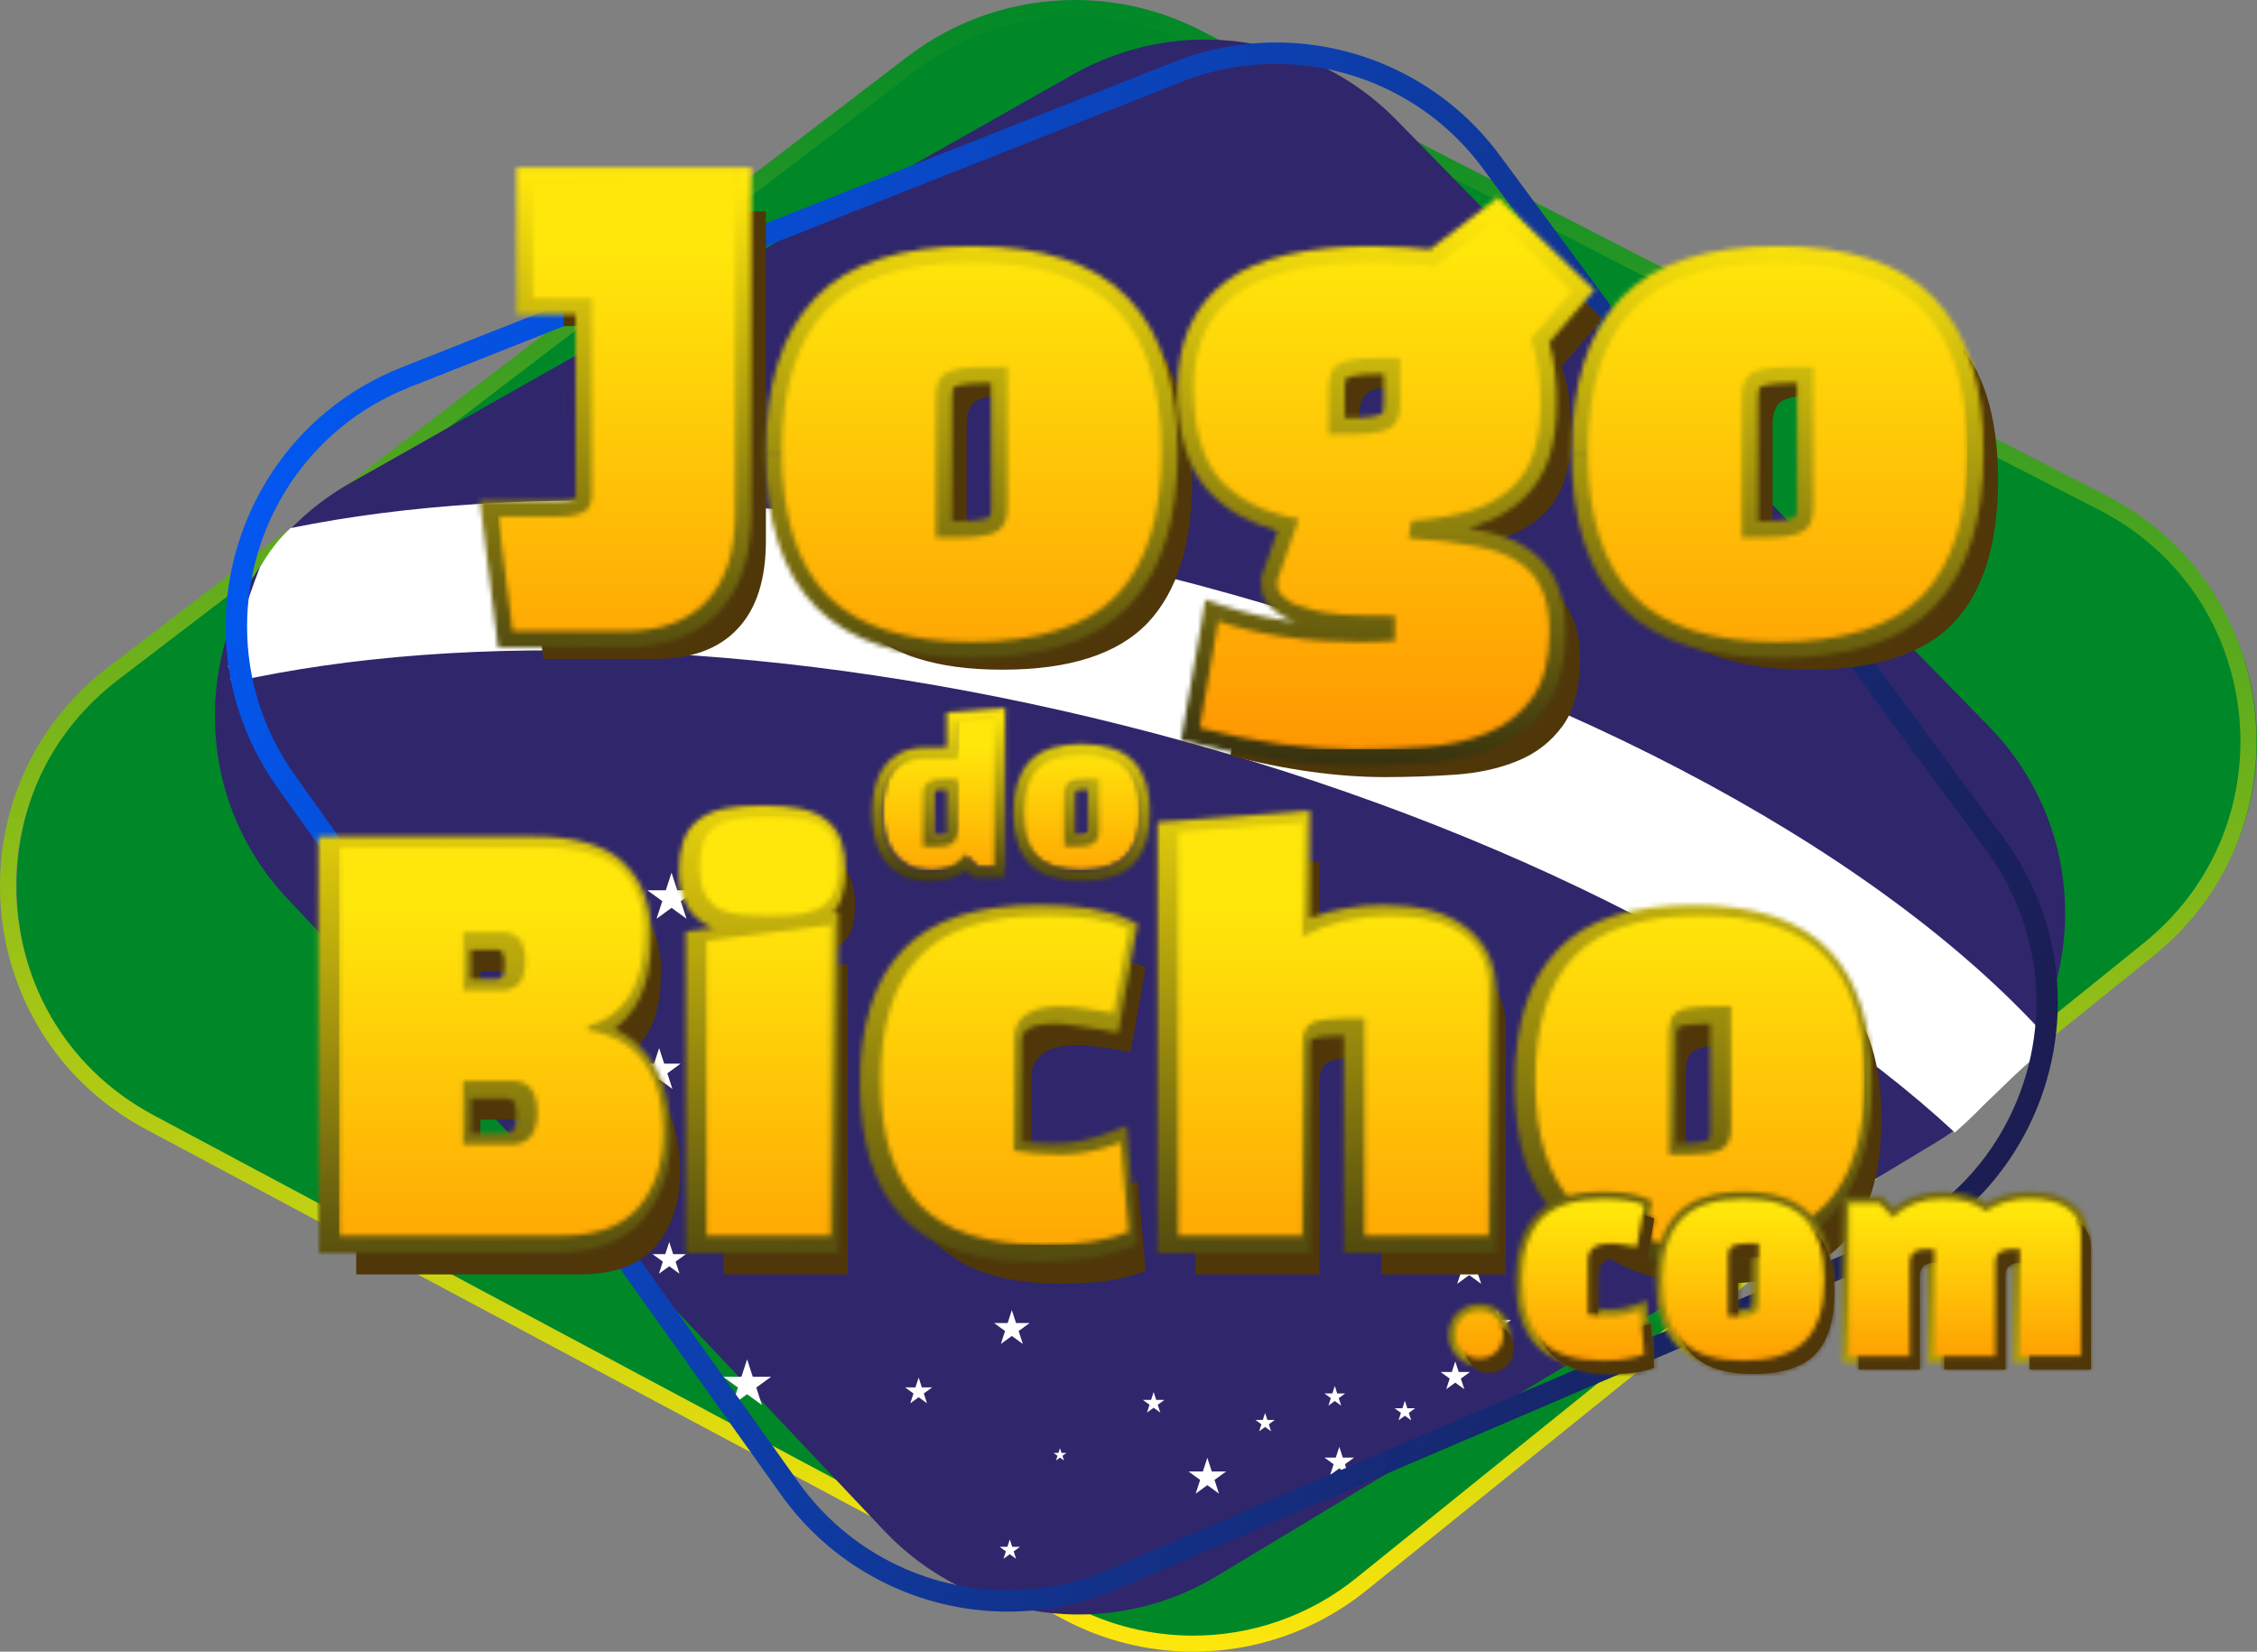
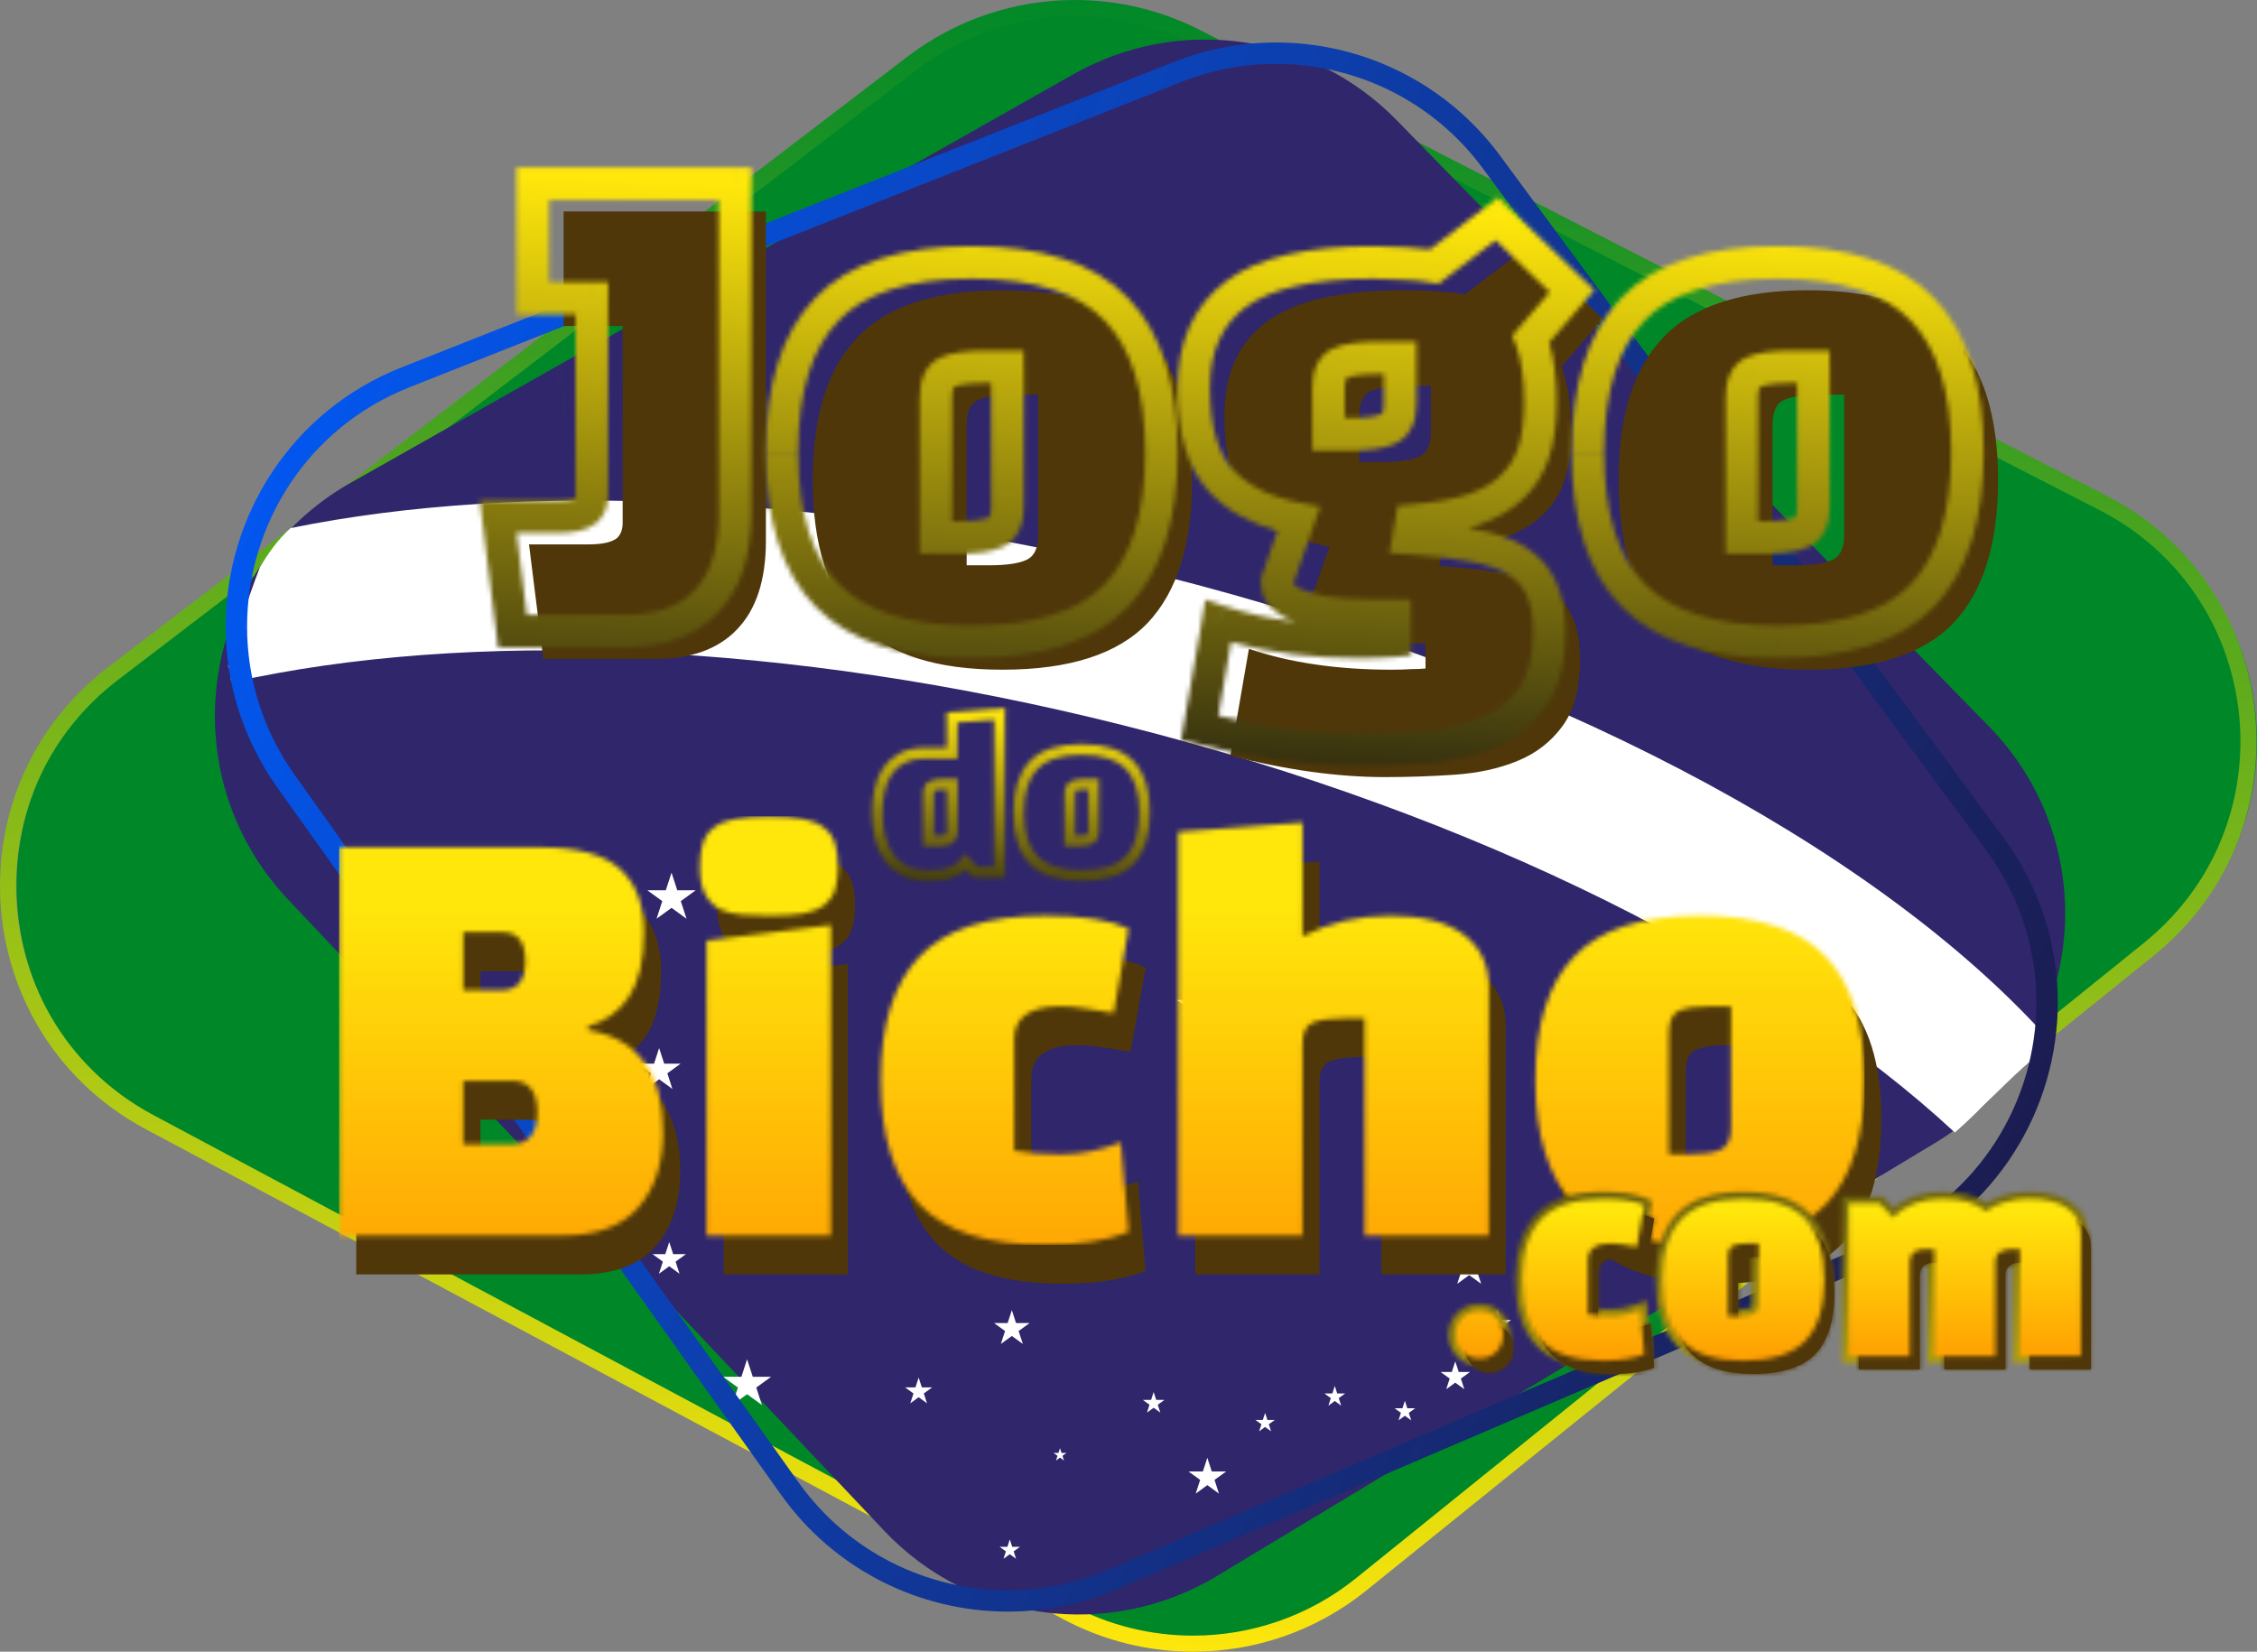
<svg xmlns="http://www.w3.org/2000/svg" width="484.216" height="354.378" viewBox="0 0 484.216 354.378" fill="none" version="1.1" id="svg72">
  <rect x="0" y="0" width="484.216" height="354.378" fill="#808080" stroke="none" />
  <path d="M 26.107,144.493 197.579,13.514 c 17.607,-13.45 41.378,-15.572 61.085,-5.443 l 194.365,99.836 c 36.943,18.979 42.143,69.693 9.807,95.764 l -168.993,136.272 c -17.929,14.457 -42.771,16.8 -63.086,5.95 L 33.922,240.764 c -36.865,-19.686 -41.015,-70.907 -7.808,-96.271" fill="#008828" id="path1" />
  <path d="m 24.279,144.493 -1.043,-1.372 L 194.7,12.143 c 10.514,-8.036 23.172,-12.143 35.907,-12.143 9.222,0 18.486,2.157 27.015,6.536 l 194.364,99.835 c 21.064,10.815 32.128,31.7 32.121,52.693 0,16.914 -7.178,33.979 -22.021,45.943 l -168.993,136.271 c -10.743,8.665 -23.893,13.1 -37.129,13.1 -9.521,0 -19.092,-2.3 -27.85,-6.971 L 31.279,242.278 c -20.586,-10.992 -31.293,-31.578 -31.279,-52.242 0,-17.422 7.607,-34.979 23.243,-46.915 l 1.043,1.372 1.043,1.371 c -14.75,11.272 -21.879,27.743 -21.886,44.179 0.007,19.5 10.05,38.828 29.457,49.2 l 196.836,105.128 c 8.25,4.407 17.257,6.565 26.228,6.565 12.472,0 24.85,-4.179 34.972,-12.336 l 168.993,-136.272 c 14,-11.3 20.728,-27.307 20.735,-43.257 -0.007,-19.814 -10.385,-39.428 -30.25,-49.628 L 256.043,9.6 c -8.029,-4.122 -16.75,-6.15 -25.436,-6.15 -11.993,0 -23.907,3.871 -33.814,11.436 L 25.322,145.864 Z" fill="url(#paint0_linear_123_4661)" id="path2" style="fill:url(#paint0_linear_123_4661)" />
  <path d="M 75.272,103.564 230.307,15.921 c 22.672,-12.814 51.129,-8.771 69.322,9.857 l 127.078,130.079 c 25.872,26.486 20.286,70.171 -11.421,89.286 l -154.229,93.007 c -23.128,13.95 -52.85,9.893 -71.393,-9.75 L 61.779,192.957 c -25.6,-27.114 -18.965,-71.05 13.493,-89.4" fill="#30266b" id="path3" />
  <path d="m 249.014,123.45 c -70.378,-17.693 -137.028,-20.272 -186.671,-10.143 -2.671,2.379 -4.743,5.321 -6.579,8.379 -2.628,6.878 -4.935,13.942 -6.835,21.235 0.535,0.879 0.614,1.993 0.614,3 0.093,0.165 0.214,0.307 0.321,0.457 50.058,-11.2 118.593,-9 191.065,9.222 76.164,19.15 140.143,51.828 178.464,87.386 5.821,-5.079 10.964,-10.915 16.871,-15.908 0.386,-2.15 0.772,-4.3 1.086,-6.45 -36.578,-39.278 -105.228,-76.285 -188.343,-97.178 z" fill="#ffffff" id="path4" />
  <path d="m 315.2,267.55 0.986,3.021 h 3.171 l -2.571,1.865 0.986,3.014 -2.572,-1.864 -2.564,1.864 0.978,-3.014 -2.564,-1.865 h 3.172 z" fill="#ffffff" id="path5" />
  <path d="m 321.272,281.071 0.685,2.122 h 2.236 l -1.807,1.307 0.693,2.121 -1.807,-1.307 -1.808,1.307 0.693,-2.121 -1.807,-1.307 h 2.229 z" fill="#ffffff" id="path6" />
  <path d="m 334.9,271.2 0.572,1.771 h 1.864 l -1.507,1.093 0.578,1.772 -1.507,-1.093 -1.507,1.093 0.571,-1.772 -1.5,-1.093 h 1.858 z" fill="#ffffff" id="path7" />
  <path d="m 312.214,292.093 0.743,2.278 h 2.4 l -1.943,1.415 0.743,2.278 -1.943,-1.407 -1.942,1.407 0.742,-2.278 -1.942,-1.415 h 2.4 z" fill="#ffffff" id="path8" />
  <path d="m 301.4,300.543 0.522,1.607 h 1.685 l -1.364,0.993 0.521,1.6 -1.364,-0.986 -1.364,0.986 0.521,-1.6 -1.364,-0.993 h 1.686 z" fill="#ffffff" id="path9" />
  <path d="m 286.364,297.364 0.522,1.614 h 1.7 l -1.372,1 0.522,1.615 -1.372,-1 -1.371,1 0.521,-1.615 -1.371,-1 h 1.7 z" fill="#ffffff" id="path10" />
-   <path d="m 287.329,310.428 0.757,2.308 h 2.421 l -1.964,1.428 0.75,2.307 -1.964,-1.421 -1.965,1.421 0.75,-2.307 -1.964,-1.428 h 2.429 z" fill="#ffffff" id="path11" />
  <path d="m 271.414,303.143 0.493,1.514 h 1.586 l -1.279,0.929 0.486,1.507 -1.286,-0.929 -1.278,0.929 0.486,-1.507 -1.279,-0.929 h 1.586 z" fill="#ffffff" id="path12" />
  <path d="m 259.022,312.771 0.95,2.936 h 3.092 l -2.5,1.814 0.95,2.943 -2.492,-1.821 -2.5,1.821 0.957,-2.943 -2.5,-1.814 h 3.085 z" fill="#ffffff" id="path13" />
  <path d="m 247.5,298.671 0.55,1.686 h 1.772 l -1.436,1.043 0.55,1.678 -1.436,-1.035 -1.428,1.035 0.542,-1.678 -1.428,-1.043 h 1.771 z" fill="#ffffff" id="path14" />
  <path d="m 217.079,281.093 0.9,2.771 h 2.921 l -2.364,1.714 0.907,2.779 -2.364,-1.714 -2.357,1.714 0.9,-2.779 -2.358,-1.714 h 2.915 z" fill="#ffffff" id="path15" />
  <path d="m 227.407,310.721 0.329,1.007 h 1.064 l -0.857,0.629 0.329,1.007 -0.865,-0.621 -0.857,0.621 0.329,-1.007 -0.857,-0.629 h 1.057 z" fill="#ffffff" id="path16" />
  <path d="m 202.75,255.107 0.5,1.529 h 1.607 l -1.3,0.95 0.5,1.535 -1.307,-0.95 -1.307,0.95 0.5,-1.535 -1.307,-0.95 h 1.614 z" fill="#ffffff" id="path17" />
  <path d="m 233.172,254.343 0.728,2.243 h 2.357 l -1.907,1.385 0.729,2.243 -1.907,-1.386 -1.908,1.386 0.729,-2.243 -1.907,-1.385 h 2.357 z" fill="#ffffff" id="path18" />
  <path d="m 255.329,212.514 0.664,2.043 h 2.143 l -1.736,1.264 0.664,2.043 -1.735,-1.264 -1.736,1.264 0.664,-2.043 -1.743,-1.264 h 2.15 z" fill="#ffffff" id="path19" />
  <path d="m 197.086,295.564 0.686,2.107 h 2.214 l -1.793,1.307 0.686,2.108 -1.793,-1.3 -1.793,1.3 0.686,-2.108 -1.8,-1.307 h 2.221 z" fill="#ffffff" id="path20" />
  <path d="m 144.072,187.228 1.228,3.779 h 3.972 l -3.215,2.336 1.229,3.778 -3.214,-2.335 -3.215,2.335 1.229,-3.778 -3.214,-2.336 h 3.971 z" fill="#ffffff" id="path21" />
-   <path d="m 128.279,245.571 0.45,1.379 h 1.443 l -1.172,0.85 0.45,1.378 -1.171,-0.857 -1.172,0.857 0.45,-1.378 -1.178,-0.85 h 1.45 z" fill="#ffffff" id="path22" />
  <path d="m 141.407,224.864 1.093,3.35 h 3.522 l -2.85,2.072 1.085,3.35 -2.85,-2.072 -2.85,2.072 1.093,-3.35 -2.85,-2.072 h 3.522 z" fill="#ffffff" id="path23" />
  <path d="m 143.579,266.486 0.843,2.6 h 2.735 l -2.214,1.607 0.843,2.6 -2.207,-1.607 -2.215,1.607 0.843,-2.6 -2.207,-1.607 h 2.729 z" fill="#ffffff" id="path24" />
  <path d="m 160.279,291.643 1.221,3.75 h 3.936 l -3.186,2.314 1.214,3.743 -3.185,-2.314 -3.179,2.314 1.214,-3.743 -3.185,-2.314 h 3.935 z" fill="#ffffff" id="path25" />
  <path d="m 216.643,330.293 0.514,1.585 h 1.665 l -1.35,0.979 0.514,1.586 -1.343,-0.979 -1.35,0.979 0.514,-1.586 -1.35,-0.979 h 1.672 z" fill="#ffffff" id="path26" />
  <path d="m 216.643,241.336 0.786,2.421 h 2.543 l -2.058,1.493 0.786,2.421 -2.057,-1.493 -2.064,1.493 0.793,-2.421 -2.065,-1.493 h 2.55 z" fill="#ffffff" id="path27" />
  <path d="m 87.036,80.943 -0.843,-2.136 165.607,-65.5 c 7.15,-2.829 14.593,-4.193 21.943,-4.193 18.543,0 36.543,8.657 48.057,24.257 l 107.993,146.307 c 7.943,10.765 11.693,23.158 11.686,35.35 0.007,22.858 -13.136,45.108 -36.215,54.993 l -165.55,70.929 c -7.614,3.264 -15.6,4.828 -23.492,4.828 -18.85,0 -37.172,-8.95 -48.658,-25.078 L 59.507,168.971 c -7.55,-10.6 -11.1,-22.664 -11.093,-34.528 -0.007,-23.436 13.836,-46.165 37.772,-55.636 l 0.843,2.136 0.843,2.135 c -22.115,8.743 -34.858,29.708 -34.865,51.365 0,10.95 3.257,22.05 10.243,31.864 l 108.057,151.729 c 10.607,14.892 27.515,23.15 44.922,23.15 7.285,0 14.65,-1.443 21.685,-4.458 l 165.55,-70.928 c 21.315,-9.129 33.422,-29.65 33.429,-50.772 0,-11.264 -3.443,-22.664 -10.793,-32.621 L 318.107,36.1 c -10.628,-14.4 -27.25,-22.386 -44.364,-22.393 -6.786,0 -13.65,1.257 -20.257,3.864 l -165.607,65.5 -0.843,-2.135 z" fill="url(#paint1_linear_123_4661)" id="path28" style="fill:url(#paint1_linear_123_4661)" />
  <mask id="mask0_123_4661" maskUnits="userSpaceOnUse" x="277" y="170" width="57" height="34">
    <path d="m 317.743,187.036 c 0,-0.907 0.257,-1.479 0.778,-1.722 0.55,-0.25 1.422,-0.371 2.622,-0.371 h 1.514 v 9.65 c 0,0.907 -0.271,1.478 -0.821,1.728 -0.522,0.243 -1.379,0.372 -2.586,0.372 h -1.514 v -9.657 z m -7.5,-6.036 c -2.05,2.136 -3.072,5.407 -3.072,9.814 0,4.407 1.05,7.793 3.158,9.9 2.107,2.107 5.4,3.165 9.878,3.165 4.479,0 7.914,-1.072 9.964,-3.208 2.05,-2.164 3.072,-5.45 3.072,-9.857 0,-4.407 -1.022,-7.678 -3.072,-9.814 -2.05,-2.164 -5.371,-3.243 -9.964,-3.243 -4.593,0 -7.914,1.079 -9.964,3.243 z m -21.764,6.036 c 0,-0.907 0.257,-1.479 0.778,-1.722 0.55,-0.25 1.422,-0.371 2.622,-0.371 h 1.514 v 9.978 c -0.079,0.765 -0.393,1.258 -0.943,1.479 -0.521,0.193 -1.343,0.286 -2.457,0.286 h -1.514 v -9.657 z m 4.921,-15.943 v 7.393 h -5.657 c -1.857,0 -3.414,0.343 -4.672,1.028 -1.257,0.657 -2.271,1.55 -3.035,2.672 -0.765,1.121 -1.315,2.435 -1.643,3.943 -0.329,1.478 -0.493,3.042 -0.493,4.685 0,1.729 0.179,3.386 0.536,4.972 0.385,1.585 0.985,2.985 1.807,4.193 0.85,1.178 1.943,2.121 3.278,2.835 1.343,0.715 2.993,1.072 4.958,1.072 3.742,0 6.314,-0.929 7.707,-2.793 l 2.128,2.057 h 4.922 v -32.779 l -9.836,0.743 z" fill="#ffffff" id="path29" />
  </mask>
  <g mask="url(#mask0_123_4661)" id="g30" transform="translate(-88.507,-17.143)">
-     <path d="M 333.236,170.357 H 277.9 v 33.522 h 55.336 z" fill="url(#paint2_linear_123_4661)" id="path30" style="fill:url(#paint2_linear_123_4661)" />
+     <path d="M 333.236,170.357 H 277.9 h 55.336 z" fill="url(#paint2_linear_123_4661)" id="path30" style="fill:url(#paint2_linear_123_4661)" />
  </g>
  <path d="m 140.5,141.378 h -23.936 l -3.071,-24.578 h 12.8 c 2.986,0 5.036,-0.472 6.143,-1.407 0.771,-0.772 1.15,-1.836 1.15,-3.2 V 69.95 h -12.672 V 45.371 h 43.4 v 70.665 c 0,8.364 -2.05,14.678 -6.142,18.95 -4.015,4.264 -9.9,6.4 -17.665,6.4 m 33.85,-38.408 c 0,-13.742 3.2,-23.935 9.6,-30.592 6.4,-6.743 16.772,-10.114 31.107,-10.114 14.336,0 24.708,3.371 31.108,10.114 6.4,6.657 9.6,16.857 9.6,30.592 0,13.736 -3.2,23.986 -9.6,30.722 -6.4,6.657 -16.772,9.986 -31.108,9.986 -14.335,0 -24.278,-3.286 -30.85,-9.858 -6.571,-6.571 -9.857,-16.857 -9.857,-30.85 z m 33.029,-11.778 v 30.086 h 4.736 c 3.757,0 6.442,-0.386 8.064,-1.15 1.707,-0.772 2.557,-2.558 2.557,-5.379 v -30.086 h -4.736 c -3.757,0 -6.485,0.386 -8.193,1.15 -1.621,0.772 -2.435,2.557 -2.435,5.379 m 56.593,70.921 3.971,-22.914 c 8.793,2.986 18.993,4.479 30.593,4.479 1.707,0 3.157,-0.043 4.35,-0.129 1.278,0 2.264,-0.043 2.943,-0.129 v -5.378 c -4.607,0 -8.365,-0.086 -11.265,-0.257 -2.9,-0.257 -5.078,-0.6 -6.528,-1.022 -2.9,-0.771 -4.736,-1.535 -5.507,-2.307 -0.936,-0.771 -1.493,-1.364 -1.665,-1.793 -0.171,-0.514 -0.257,-1.235 -0.257,-2.178 l 4.607,-13.186 c -7.342,-1.364 -12.928,-4.143 -16.771,-8.321 -3.843,-4.265 -5.764,-10.879 -5.764,-19.843 0,-8.965 3.028,-15.579 9.093,-20.1 6.057,-4.521 15.871,-6.786 29.442,-6.786 2.479,0 4.779,0.086 6.915,0.257 2.135,0.086 4.185,0.3 6.143,0.643 l 13.442,-10.243 16.129,15.493 -8.836,10.243 c 1.365,3.5 2.05,8.107 2.05,13.828 0,4.015 -0.471,7.515 -1.407,10.5 -0.936,2.986 -2.514,5.508 -4.736,7.558 -2.135,2.05 -4.95,3.671 -8.45,4.864 -3.5,1.107 -7.85,1.878 -13.057,2.307 l -0.643,3.714 c 5.55,0.343 10.243,0.893 14.086,1.665 3.843,0.685 6.957,1.792 9.343,3.328 2.393,1.536 4.1,3.5 5.121,5.886 1.108,2.393 1.665,5.421 1.665,9.086 0,6.142 -1.236,10.921 -3.715,14.335 -2.478,3.415 -5.721,5.929 -9.728,7.55 -3.929,1.622 -8.407,2.6 -13.443,2.943 -4.95,0.343 -9.943,0.514 -14.979,0.514 -10.157,0 -21.207,-1.535 -33.157,-4.607 m 27.665,-72.971 v 9.986 h 4.735 c 3.672,0 6.357,-0.386 8.065,-1.15 1.707,-0.772 2.557,-2.515 2.557,-5.25 V 82.75 h -4.865 c -3.671,0 -6.357,0.386 -8.064,1.15 -1.621,0.771 -2.436,2.514 -2.436,5.25 m 55.636,13.828 c 0,-13.742 3.2,-23.935 9.6,-30.592 6.4,-6.743 16.772,-10.114 31.107,-10.114 14.336,0 24.707,3.371 31.107,10.114 6.4,6.657 9.6,16.857 9.6,30.592 0,13.736 -3.2,23.986 -9.6,30.722 -6.4,6.657 -16.771,9.986 -31.107,9.986 -14.335,0 -24.278,-3.286 -30.85,-9.858 -6.571,-6.571 -9.857,-16.857 -9.857,-30.85 z m 33.036,-11.778 v 30.086 h 4.736 c 3.757,0 6.442,-0.386 8.064,-1.15 1.707,-0.772 2.557,-2.558 2.557,-5.379 v -30.086 h -4.736 c -3.757,0 -6.485,0.386 -8.193,1.15 -1.621,0.772 -2.435,2.557 -2.435,5.379" fill="#4f3709" id="path31" />
  <mask id="mask1_123_4661" maskUnits="userSpaceOnUse" x="191" y="53" width="324" height="129">
    <path d="m 406.143,171.236 h -0.014 l -0.015,0.007 1.329,3.221 -1.307,-3.228 1.328,3.285 -1.35,-3.278 c -3.514,1.45 -7.621,2.371 -12.35,2.686 l 0.243,3.478 -0.236,-3.478 c -4.871,0.335 -9.778,0.507 -14.735,0.507 v 6.964 c 5.114,0 10.185,-0.171 15.214,-0.521 5.329,-0.365 10.186,-1.408 14.507,-3.193 4.6,-1.857 8.372,-4.779 11.243,-8.736 l -5.643,-4.093 c -2.078,2.872 -4.793,4.986 -8.214,6.372 m 11.264,-18.658 c 0,5.736 -1.164,9.693 -3.05,12.293 l 5.643,4.093 c 3.064,-4.221 4.379,-9.821 4.379,-16.386 h -6.965 z m -70.993,-2.771 3.436,0.593 1.121,-3.3 -3.857,-1.314 -0.693,4.014 z m 41.322,-0.557 h 3.478 v -3.486 h -3.478 z m 24.485,-8.722 c 1.865,1.2 3.079,2.643 3.8,4.329 l 0.022,0.05 0.021,0.05 3.157,-1.464 -3.2,1.371 3.208,-1.371 -3.165,1.471 c 0.829,1.786 1.343,4.272 1.343,7.622 h 6.964 c 0,-3.979 -0.592,-7.536 -1.971,-10.522 -1.329,-3.057 -3.514,-5.521 -6.414,-7.386 l -3.765,5.858 z M 252.779,114.164 c 0,14.457 3.385,25.822 10.878,33.315 7.493,7.492 18.857,10.878 33.314,10.878 v -6.964 c -13.535,0 -22.735,-3.186 -28.385,-8.836 -5.65,-5.65 -8.836,-14.857 -8.836,-28.386 h -6.964 z m 81.421,0 c 0,13.257 -3.093,22.465 -8.629,28.307 -5.457,5.679 -14.692,8.915 -28.6,8.915 v 6.964 c 14.772,0 26.279,-3.414 33.622,-11.057 l 0.007,-0.014 c 7.257,-7.643 10.557,-18.908 10.557,-33.122 h -6.964 z m 91.479,0 c 0,14.457 3.385,25.822 10.878,33.315 7.493,7.492 18.857,10.878 33.314,10.878 v -6.964 c -13.535,0 -22.735,-3.186 -28.385,-8.836 -5.65,-5.65 -8.836,-14.857 -8.836,-28.386 h -6.964 z m 81.421,0 c 0,13.272 -3.1,22.486 -8.643,28.329 -5.457,5.664 -14.693,8.9 -28.578,8.9 v 6.964 c 14.771,0 26.278,-3.414 33.621,-11.057 l -2.429,-2.336 0.036,0.036 2.393,2.3 0.007,-0.014 c 7.257,-7.643 10.557,-18.907 10.557,-33.122 z m -96.636,4.993 2.35,2.543 -0.014,-0.014 -2.336,-2.536 z m 0,0 -0.021,0.022 -0.022,0.021 c -1.678,1.614 -4,2.993 -7.114,4.064 -3.164,1 -7.236,1.736 -12.264,2.143 l -2.686,0.222 -0.457,2.657 -0.643,3.714 -0.664,3.829 3.878,0.235 c 5.45,0.336 9.979,0.879 13.615,1.6 h 0.035 l 0.036,0.015 0.607,-3.429 -0.685,3.414 0.692,-3.45 -0.614,3.465 c 3.543,0.628 6.186,1.614 8.072,2.828 l 3.764,-5.857 c -2.893,-1.857 -6.486,-3.093 -10.622,-3.829 -0.621,-0.121 -1.271,-0.242 -1.928,-0.357 0.686,-0.178 1.35,-0.371 1.986,-0.578 l -1.058,-3.329 1.129,3.3 -1.129,-3.293 1.05,3.322 0.036,-0.015 0.036,-0.014 c 3.85,-1.314 7.136,-3.164 9.714,-5.628 2.664,-2.472 4.557,-5.508 5.664,-9.043 l -6.642,-2.086 c -0.765,2.429 -2.022,4.414 -3.779,6.036 m 5.043,-15.465 c 0,3.75 -0.443,6.886 -1.25,9.45 l 6.643,2.086 c 1.071,-3.407 1.571,-7.271 1.571,-11.543 h -6.964 z m -125.2,-9.835 1.436,3.186 -0.015,-0.029 z m 9.621,-1.457 v 6.964 h 1.25 v 26.6 c 0,1.093 -0.171,1.686 -0.3,1.957 -0.093,0.2 -0.15,0.214 -0.207,0.243 l -0.028,0.014 -0.029,0.014 1.493,3.15 -1.429,-3.178 1.443,3.207 -1.507,-3.179 c -0.871,0.415 -2.893,0.815 -6.571,0.815 h -1.25 v -26.6 c 0,-1.115 0.164,-1.729 0.3,-2.022 0.057,-0.135 0.107,-0.178 0.114,-0.185 0,0 0,0 0.028,-0.015 1.022,-0.435 3.115,-0.821 6.708,-0.821 v -6.964 c -3.85,0 -7.208,0.371 -9.622,1.457 l -0.028,0.014 -0.029,0.014 c -3.45,1.636 -4.421,5.207 -4.421,8.529 v 33.564 h 8.221 c 3.8,0 7.143,-0.357 9.507,-1.464 3.529,-1.6 4.6,-5.15 4.6,-8.55 V 95.857 h -3.486 v -3.486 h -4.735 z m 4.736,3.478 h 3.479 v -3.486 h -3.479 z m 168.914,32.286 1.422,3.164 v -0.014 l -1.422,-3.157 z m -0.75,-35.764 v 6.964 h 1.25 v 26.6 c 0,1.093 -0.171,1.686 -0.3,1.957 -0.093,0.2 -0.15,0.214 -0.207,0.243 l -0.028,0.014 -0.029,0.014 c -0.871,0.415 -2.893,0.815 -6.571,0.815 h -1.25 v -26.6 c 0,-1.115 0.164,-1.729 0.3,-2.022 0.064,-0.135 0.107,-0.178 0.114,-0.185 0,0 0,0 0.021,-0.015 1.022,-0.435 3.115,-0.821 6.707,-0.821 v -6.964 c -3.85,0 -7.207,0.371 -9.621,1.457 l -0.029,0.014 -0.028,0.014 1.486,3.136 v 0.021 l -1.486,-3.157 c -3.45,1.636 -4.422,5.207 -4.422,8.529 v 33.564 h 8.222 c 3.828,0 7.186,-0.364 9.557,-1.486 3.493,-1.607 4.55,-5.142 4.55,-8.528 V 95.857 h -3.486 v -3.486 h -4.735 z m 4.736,3.478 h 3.486 v -3.486 h -3.486 z m -93.529,-5.4 v 6.964 h 1.379 v 6.5 c 0,1.036 -0.164,1.586 -0.286,1.836 -0.085,0.179 -0.143,0.207 -0.221,0.236 -1.007,0.45 -3.079,0.843 -6.636,0.843 h -1.25 v -6.5 c 0,-1.057 0.164,-1.629 0.286,-1.893 0.057,-0.129 0.1,-0.172 0.128,-0.193 1.015,-0.45 3.079,-0.829 6.6,-0.829 v -6.964 c -3.778,0 -7.085,0.371 -9.492,1.457 l -0.029,0.014 -0.029,0.014 1.493,3.15 -1.428,-3.179 1.435,3.2 -1.5,-3.171 c -3.414,1.621 -4.421,5.107 -4.421,8.4 v 13.471 h 8.221 c 3.779,0 7.086,-0.371 9.493,-1.457 3.507,-1.578 4.615,-5.05 4.615,-8.428 v -9.986 h -3.486 v -3.486 h -4.864 z m 4.872,3.486 h 3.486 v -3.486 h -3.486 z m -173.4,-12.807 h 3.486 V 77.65 h -3.486 z m 112.628,2.393 -0.078,0.079 -2.486,2.357 z M 263.35,81.157 c -7.271,7.564 -10.571,18.8 -10.571,33.007 h 6.964 c 0,-13.271 3.1,-22.428 8.628,-28.178 l 0.008,-0.014 c 5.457,-5.75 14.692,-9.028 28.585,-9.028 13.893,0 23.122,3.279 28.579,9.028 h 0.007 l 0.007,0.014 c 5.529,5.75 8.629,14.907 8.629,28.178 h 6.964 c 0,-14.207 -3.3,-25.45 -10.571,-33.007 -7.343,-7.721 -18.843,-11.186 -33.622,-11.186 -14.778,0 -26.278,3.457 -33.621,11.186 m 237.678,2.378 -0.114,0.107 -2.45,2.329 z m -64.778,-2.364 c -7.257,7.564 -10.557,18.8 -10.557,32.993 h 6.964 c 0,-13.271 3.1,-22.428 8.628,-28.178 h 0.008 v -0.014 c 5.457,-5.75 14.692,-9.028 28.585,-9.028 13.893,0 23.122,3.279 28.579,9.028 h 0.007 l 0.007,0.014 c 5.529,5.75 8.629,14.907 8.629,28.178 h 6.964 c 0,-14.207 -3.3,-25.45 -10.571,-33.007 -7.343,-7.721 -18.843,-11.186 -33.622,-11.186 -14.778,0 -26.293,3.464 -33.636,11.2 m -59.75,67.8 -0.135,2.358 0.135,-2.336 z m -9.828,-6.007 -2.207,2.693 2.207,-2.7 z m 28.614,-72.285 c -1.636,-0.229 -3.307,-0.379 -5.028,-0.45 -2.215,-0.171 -4.579,-0.257 -7.1,-0.257 -13.793,0 -24.55,2.272 -31.529,7.479 -7.1,5.3 -10.486,13.129 -10.486,22.893 0,9.764 1.993,16.993 6.657,22.171 l 0.015,0.015 0.014,0.014 2.514,-2.307 0.079,-0.072 -2.593,2.379 c 3.714,4.043 8.707,6.821 14.764,8.493 l -3.328,9.514 -0.193,0.557 v 0.593 c 0,1.079 0.086,2.243 0.436,3.279 l 0.035,0.1 0.036,0.092 3.236,-1.292 -3.307,1.1 3.321,-1.108 -3.25,1.3 c 0.321,0.808 0.85,1.436 1.229,1.843 0.392,0.422 0.857,0.843 1.35,1.25 0.85,0.793 1.935,1.35 2.928,1.765 0.443,0.185 0.929,0.364 1.443,0.542 -5.643,-0.707 -10.814,-1.871 -15.521,-3.471 l -1.122,3.3 -3.436,-0.593 -3.971,22.914 -0.55,3.165 3.114,0.8 c 12.172,3.128 23.522,4.721 34.022,4.721 v -6.964 c -8.936,0 -18.65,-1.229 -29.172,-3.729 L 352.6,154.9 c 8.286,2.329 17.579,3.464 27.843,3.464 1.7,0 3.193,-0.043 4.471,-0.128 1.279,0 2.386,-0.043 3.257,-0.157 l -0.435,-3.458 0.428,3.458 3.05,-0.379 v -8.45 h -3.485 v -3.486 c -4.558,0 -8.229,-0.085 -11.029,-0.25 -2.8,-0.25 -4.679,-0.564 -5.779,-0.893 l -0.042,-0.014 -0.043,-0.014 c -1.365,-0.364 -2.386,-0.7 -3.1,-1 -0.665,-0.279 -0.872,-0.443 -0.865,-0.429 l -0.092,-0.093 -0.136,-0.107 c -0.272,-0.221 -0.472,-0.4 -0.614,-0.535 0,-0.058 -0.008,-0.122 -0.015,-0.186 l 4.4,-12.586 1.343,-3.828 -3.993,-0.743 c -6.814,-1.272 -11.628,-3.765 -14.821,-7.229 -3.014,-3.35 -4.864,-8.95 -4.864,-17.507 0,-7.993 2.671,-13.564 7.685,-17.307 5.143,-3.836 14.015,-6.093 27.365,-6.093 2.392,0 4.607,0.079 6.635,0.243 h 0.072 l 0.071,0.007 c 1.993,0.079 3.886,0.279 5.686,0.593 l 1.5,0.264 1.207,-0.921 11.071,-8.436 11.6,11.136 -6.678,7.743 -1.372,1.586 0.765,1.957 c 1.15,2.943 1.807,7.072 1.807,12.558 h 6.964 c 0,-4.993 -0.5,-9.379 -1.593,-13.065 l 7.529,-8.729 2.157,-2.5 -2.386,-2.286 -16.128,-15.493 -2.415,2.514 -2.114,-2.771 -12.257,9.343 z m 12.257,-9.336 2.115,2.771 2.414,-2.514 -2.15,-2.064 -2.372,1.807 z M 212.093,123.921 202.821,53.071 h -3.485 v 3.486 28.064 h 12.671 v 38.765 c 0,0.335 -0.043,0.528 -0.078,0.628 -0.136,0.065 -0.372,0.15 -0.736,0.236 -0.686,0.157 -1.664,0.264 -3,0.264 h -16.75 l 0.493,3.915 3.071,24.578 0.379,3.05 H 222.4 c 8.4,0 15.343,-2.321 20.207,-7.5 4.922,-5.143 7.093,-12.457 7.093,-21.336 h -6.964 c 0,7.836 -1.922,13.143 -5.179,16.536 l -0.014,0.014 -0.014,0.015 c -3.158,3.357 -7.993,5.307 -15.129,5.307 h -20.864 l -2.2,-17.614 h 8.857 c 3.086,0 6.264,-0.429 8.393,-2.236 l 0.107,-0.093 0.1,-0.1 c 1.578,-1.579 2.171,-3.621 2.171,-5.664 V 81.143 h -3.485 v -3.486 h -9.193 V 60.043 h 36.428 v 67.178 h 6.965 V 56.557 h -3.486 v -3.486 h -43.4 z m 34.128,-67.364 h 3.486 v -3.486 h -3.486 z" fill="#ffffff" id="path32" />
  </mask>
  <g mask="url(#mask1_123_4661)" id="g33" transform="translate(-88.507,-17.143)">
    <path d="m 192.048,39.543 -5.961,141.632 327.425,13.78 5.96,-141.632 z" fill="url(#paint3_linear_123_4661)" id="path33" style="fill:url(#paint3_linear_123_4661)" />
  </g>
  <mask id="mask2_123_4661" maskUnits="userSpaceOnUse" x="195" y="56" width="316" height="122">
    <path d="m 289.293,102.386 c 0,-2.815 0.814,-4.607 2.436,-5.379 1.707,-0.771 4.435,-1.15 8.192,-1.15 h 4.736 v 30.086 c 0,2.814 -0.85,4.607 -2.557,5.378 -1.621,0.772 -4.307,1.15 -8.064,1.15 H 289.3 V 102.386 Z M 265.864,83.571 c -6.4,6.657 -9.6,16.858 -9.6,30.593 0,13.736 3.286,24.279 9.857,30.85 6.572,6.572 16.858,9.857 30.85,9.857 13.993,0 24.708,-3.328 31.108,-9.985 6.4,-6.743 9.6,-16.986 9.6,-30.722 0,-13.735 -3.2,-23.935 -9.6,-30.593 -6.4,-6.743 -16.772,-10.114 -31.108,-10.114 -14.335,0 -24.707,3.372 -31.107,10.114 z m 196.329,18.815 c 0,-2.815 0.814,-4.607 2.436,-5.379 1.707,-0.771 4.435,-1.15 8.192,-1.15 h 4.736 v 30.086 c 0,2.814 -0.85,4.607 -2.557,5.378 -1.621,0.772 -4.307,1.15 -8.064,1.15 H 462.2 V 102.386 Z M 438.764,83.571 c -6.4,6.657 -9.6,16.858 -9.6,30.593 0,13.736 3.286,24.279 9.857,30.85 6.572,6.572 16.858,9.857 30.85,9.857 13.993,0 24.708,-3.328 31.108,-9.985 6.4,-6.743 9.6,-16.986 9.6,-30.722 0,-13.735 -3.2,-23.935 -9.6,-30.593 -6.4,-6.743 -16.772,-10.114 -31.108,-10.114 -14.335,0 -24.707,3.372 -31.107,10.114 z m -65.235,16.772 c 0,-2.729 0.814,-4.479 2.435,-5.25 1.707,-0.771 4.393,-1.15 8.065,-1.15 h 4.864 v 9.986 c 0,2.728 -0.85,4.478 -2.557,5.25 -1.707,0.771 -4.393,1.15 -8.065,1.15 h -4.735 v -9.986 z M 396.186,74.35 c -1.965,-0.343 -4.015,-0.557 -6.143,-0.643 -2.136,-0.171 -4.436,-0.257 -6.914,-0.257 -13.572,0 -23.386,2.264 -29.443,6.786 -6.057,4.521 -9.093,11.221 -9.093,20.1 0,8.878 1.921,15.578 5.764,19.843 3.843,4.185 9.429,6.957 16.772,8.321 l -4.608,13.186 c 0,0.935 0.086,1.664 0.258,2.178 0.171,0.429 0.728,1.022 1.664,1.793 0.771,0.772 2.6,1.536 5.507,2.307 1.45,0.429 3.629,0.772 6.529,1.022 2.9,0.171 6.657,0.257 11.264,0.257 v 5.378 c -0.686,0.086 -1.664,0.129 -2.943,0.129 -1.193,0.086 -2.643,0.129 -4.35,0.129 -11.607,0 -21.807,-1.493 -30.593,-4.479 l -3.971,22.914 c 11.95,3.072 23,4.607 33.157,4.607 5.036,0 10.028,-0.171 14.978,-0.514 5.036,-0.343 9.515,-1.321 13.443,-2.943 4.015,-1.621 7.257,-4.143 9.729,-7.55 2.478,-3.414 3.714,-8.193 3.714,-14.335 0,-3.672 -0.557,-6.7 -1.664,-9.086 -1.022,-2.393 -2.729,-4.35 -5.122,-5.886 -2.392,-1.536 -5.507,-2.643 -9.342,-3.328 -3.843,-0.772 -8.536,-1.322 -14.086,-1.665 l 0.643,-3.714 c 5.207,-0.429 9.557,-1.193 13.057,-2.307 3.5,-1.193 6.314,-2.814 8.45,-4.864 2.221,-2.05 3.8,-4.565 4.736,-7.558 0.935,-2.985 1.407,-6.485 1.407,-10.5 0,-5.721 -0.686,-10.328 -2.05,-13.828 L 425.771,79.6 409.643,64.107 396.2,74.35 Z M 202.821,56.557 v 24.579 h 12.672 v 42.243 c 0,1.364 -0.386,2.435 -1.15,3.2 -1.107,0.935 -3.157,1.407 -6.143,1.407 h -12.8 l 3.071,24.578 h 23.936 c 7.764,0 13.657,-2.135 17.664,-6.4 4.1,-4.264 6.143,-10.585 6.143,-18.95 V 56.55 h -43.4 z" fill="#ffffff" id="path34" />
  </mask>
  <g mask="url(#mask2_123_4661)" id="g35" transform="translate(-88.507,-17.143)">
-     <path d="M 510.579,56.557 H 195.393 V 177.914 h 315.186 z" fill="url(#paint4_linear_123_4661)" id="path35" style="fill:url(#paint4_linear_123_4661)" />
-   </g>
+     </g>
  <mask id="mask3_123_4661" maskUnits="userSpaceOnUse" x="275" y="169" width="61" height="38">
    <path d="m 305.9,191.5 c 0,4.807 1.121,8.586 3.607,11.079 2.486,2.492 6.257,3.614 11.057,3.614 v -2.314 c -4.493,0 -7.543,-1.058 -9.421,-2.936 -1.879,-1.879 -2.929,-4.943 -2.929,-9.443 z m 27.014,0 c 0,4.407 -1.028,7.471 -2.864,9.414 -1.814,1.886 -4.879,2.965 -9.493,2.965 v 2.314 c 4.9,0 8.722,-1.136 11.157,-3.679 l -0.857,-0.828 0.05,0.05 0.807,0.778 c 2.407,-2.543 3.5,-6.293 3.5,-11.021 H 332.9 Z m -41.1,5.793 0.429,1.071 -0.429,-1.064 z m -0.593,-13.036 v 2.314 h 0.415 v 9.115 c -0.029,0.235 -0.086,0.364 -0.129,0.421 -0.028,0.043 -0.057,0.072 -0.107,0.093 -0.343,0.121 -1.014,0.221 -2.136,0.221 h -0.414 v -8.842 c 0,-0.372 0.057,-0.572 0.1,-0.672 0.021,-0.043 0.036,-0.057 0.036,-0.064 0.335,-0.15 1.035,-0.279 2.235,-0.279 v -2.314 c -1.278,0 -2.392,0.121 -3.192,0.486 h -0.008 l -0.007,0.007 c -1.143,0.543 -1.464,1.728 -1.464,2.836 v 11.164 h 2.729 c 1.185,0 2.207,-0.093 2.95,-0.372 h 0.014 l 0.014,-0.014 c 1.086,-0.436 1.586,-1.414 1.7,-2.486 V 195.807 195.743 185.4 H 292.8 v -1.157 h -1.571 z m 1.572,1.157 h 1.157 v -1.157 h -1.157 z m 28.75,-1.157 v 2.314 h 0.414 v 8.843 c 0,0.365 -0.057,0.557 -0.1,0.65 -0.028,0.065 -0.05,0.072 -0.071,0.079 h -0.007 l -0.008,0.007 0.479,1.021 v 0.015 l -0.479,-1.036 c -0.292,0.136 -0.957,0.271 -2.178,0.271 h -0.414 v -8.842 c 0,-0.372 0.057,-0.572 0.1,-0.672 0.021,-0.043 0.035,-0.057 0.035,-0.064 0.336,-0.15 1.036,-0.279 2.229,-0.279 v -2.314 c -1.279,0 -2.393,0.121 -3.193,0.486 h -0.007 l -0.007,0.007 c -1.143,0.543 -1.465,1.728 -1.465,2.836 v 11.164 h 2.729 c 1.271,0 2.386,-0.122 3.171,-0.493 1.158,-0.536 1.515,-1.707 1.515,-2.836 v -10 h -1.157 v -1.157 h -1.572 z m 1.571,1.157 h 1.157 v -1.157 h -1.157 z m 7.715,-4.028 -0.029,0.021 -0.757,0.722 z m -21.422,-0.857 c -2.407,2.514 -3.5,6.25 -3.5,10.971 h 2.314 c 0,-4.414 1.029,-7.457 2.865,-9.371 1.814,-1.915 4.871,-3.008 9.485,-3.008 4.615,0 7.672,1.093 9.486,3 1.836,1.915 2.864,4.965 2.864,9.379 h 2.315 c 0,-4.721 -1.093,-8.457 -3.5,-10.971 -2.436,-2.572 -6.257,-3.722 -11.165,-3.722 -4.907,0 -8.721,1.15 -11.157,3.722 m -32.15,6.128 1.107,0.243 -1.028,-0.221 z m 4.829,-6.843 0.543,1 -0.536,-0.985 v -0.015 z m 10.614,-9.9 -1.071,0.079 v 1.071 6.507 h -4.707 c -2.065,0 -3.879,0.379 -5.393,1.208 -1.457,0.764 -2.643,1.807 -3.543,3.128 -0.886,1.3 -1.507,2.807 -1.872,4.493 -0.357,1.621 -0.535,3.321 -0.535,5.1 0,1.871 0.193,3.671 0.578,5.407 v 0.022 l 1.122,-0.272 -1.129,0.272 c 0.429,1.764 1.1,3.342 2.036,4.721 v 0.014 l 0.014,0.015 0.914,-0.665 h 0.015 l -0.936,0.665 c 0.986,1.371 2.257,2.464 3.793,3.285 1.593,0.85 3.507,1.243 5.678,1.243 v -2.314 c -1.907,0 -3.421,-0.343 -4.6,-0.972 -1.228,-0.657 -2.221,-1.507 -2.985,-2.571 -0.765,-1.121 -1.336,-2.436 -1.7,-3.957 -0.343,-1.55 -0.522,-3.179 -0.522,-4.879 0,-1.7 0.165,-3.157 0.486,-4.6 0.314,-1.435 0.829,-2.657 1.521,-3.685 0.679,-1 1.579,-1.793 2.722,-2.393 h 0.007 l 0.007,-0.007 c 1.093,-0.593 2.5,-0.922 4.293,-0.922 h 5.864 1.157 v -7.743 l 7.886,-0.593 v 31.565 h -3.478 l -1.872,-1.807 -0.943,-0.908 -0.785,1.05 c -1.122,1.493 -3.322,2.429 -7.065,2.429 v 2.314 c 3.422,0 6.2,-0.721 8.036,-2.393 l 1.357,1.308 0.336,0.321 h 5.564 1.157 v -35.129 h -1.157 l -0.086,-1.157 -10.192,0.765 z m 10.193,-0.764 0.086,1.157 h 1.157 v -1.25 z" fill="#ffffff" id="path36" />
  </mask>
  <g mask="url(#mask3_123_4661)" id="g37" transform="translate(-88.507,-17.143)">
    <path d="m 275.914,164.703 -3.034,41.311 62.047,4.556 3.034,-41.31 z" fill="url(#paint5_linear_123_4661)" id="path37" style="fill:url(#paint5_linear_123_4661)" />
  </g>
  <path d="M 124.286,273.436 H 76.429 v -83.272 h 43.193 c 7.992,0 13.692,1.557 17.1,4.664 3.407,3.108 5.107,7.622 5.107,13.543 0,5.922 -1.072,10.622 -3.222,13.879 -2.15,3.186 -5.071,5.293 -8.771,6.328 v 0.779 c 10.736,1.85 16.1,9.179 16.1,21.986 0,6.664 -1.779,12.028 -5.329,16.1 -3.478,4 -8.921,6 -16.321,6 m -10.772,-33.207 h -10.435 v 13.657 h 10.214 c 3.771,0 5.664,-2.293 5.664,-6.886 0,-4.593 -1.814,-6.771 -5.443,-6.771 z m -2,-31.865 h -8.435 v 12.436 h 8.214 c 3.407,0 5.107,-2.071 5.107,-6.221 0,-4.15 -1.628,-6.215 -4.886,-6.215 z m 70.393,65.065 h -26.65 v -63.286 l 26.65,-3.329 v 66.622 z m -28.093,-79.165 c 0,-2 0.222,-3.664 0.665,-5 0.443,-1.407 1.221,-2.514 2.328,-3.328 1.107,-0.886 2.629,-1.515 4.55,-1.886 1.922,-0.371 4.365,-0.557 7.329,-0.557 2.964,0 5.364,0.186 7.214,0.557 1.922,0.371 3.443,1 4.55,1.886 1.107,0.814 1.886,1.921 2.329,3.328 0.443,1.336 0.664,3 0.664,5 0,2 -0.221,3.665 -0.664,5 -0.443,1.336 -1.222,2.443 -2.329,3.329 -1.107,0.814 -2.628,1.407 -4.55,1.778 -1.85,0.293 -4.257,0.443 -7.214,0.443 -2.15,0 -4.143,-0.071 -5.993,-0.221 -1.779,-0.15 -3.329,-0.557 -4.664,-1.222 -1.336,-0.742 -2.372,-1.814 -3.107,-3.221 -0.743,-1.407 -1.108,-3.364 -1.108,-5.886 z m 90.308,59.179 1.664,19.207 c -4.586,1.85 -10.55,2.779 -17.879,2.779 -12.435,0 -21.428,-2.886 -26.978,-8.665 -5.55,-5.85 -8.329,-14.728 -8.329,-26.65 0,-11.921 2.779,-20.764 8.329,-26.535 5.55,-5.85 14.543,-8.772 26.978,-8.772 7.922,0 13.879,0.922 17.879,2.779 l -3.222,18.1 c -2.371,-0.443 -4.478,-0.779 -6.328,-1 -1.85,-0.293 -3.479,-0.443 -4.886,-0.443 -6.736,0 -10.1,2.371 -10.1,7.107 v 23.871 c 1.257,0.222 2.7,0.408 4.329,0.558 1.7,0.15 3.593,0.221 5.664,0.221 4.143,0 8.436,-0.85 12.879,-2.557 z m 38.95,-21.1 v 41.086 h -26.65 v -86.608 l 26.65,-2 v 24.429 c 5.7,-2.957 11.992,-4.443 18.871,-4.443 6.879,0 12.214,1.372 15.764,4.107 3.55,2.665 5.329,6.4 5.329,11.215 v 53.292 h -26.65 v -46.635 h -4.107 c -3.257,0 -5.629,0.335 -7.107,1 -1.408,0.664 -2.108,2.185 -2.108,4.55 m 49.958,7.778 c 0,-11.914 2.778,-20.764 8.328,-26.535 5.55,-5.85 14.543,-8.772 26.979,-8.772 12.435,0 21.428,2.922 26.978,8.772 5.55,5.771 8.329,14.621 8.329,26.535 0,11.915 -2.779,20.8 -8.329,26.65 -5.55,5.772 -14.543,8.665 -26.978,8.665 -12.436,0 -21.057,-2.85 -26.757,-8.55 -5.7,-5.7 -8.55,-14.622 -8.55,-26.758 m 28.642,-10.221 v 26.093 h 4.108 c 3.257,0 5.592,-0.336 6.992,-1 1.479,-0.664 2.222,-2.222 2.222,-4.664 v -26.093 h -4.107 c -3.257,0 -5.629,0.335 -7.107,1 -1.408,0.664 -2.108,2.221 -2.108,4.664 z" fill="#4f3709" id="path38" />
  <mask id="mask4_123_4661" maskUnits="userSpaceOnUse" x="156" y="189" width="335" height="99">
-     <path d="m 413.443,249.643 c 0,12.543 2.936,22.407 9.436,28.9 6.5,6.5 16.357,9.436 28.9,9.436 v -6.043 c -11.743,0 -19.729,-2.765 -24.629,-7.665 -4.9,-4.907 -7.664,-12.885 -7.664,-24.628 z m 65.293,26.621 2.228,2.115 -2.128,-2.015 -0.1,-0.093 z m 5.343,-26.621 c 0,11.5 -2.679,19.493 -7.486,24.557 -4.736,4.921 -12.743,7.736 -24.807,7.736 v 6.043 c 12.814,0 22.793,-2.965 29.164,-9.593 v -0.015 c 6.293,-6.628 9.157,-16.407 9.157,-28.735 h -6.043 z m -287.172,3.136 c 1.15,0 1.536,0.328 1.729,0.564 0.293,0.364 0.693,1.257 0.693,3.186 0,1.928 -0.415,2.864 -0.729,3.242 -0.221,0.265 -0.664,0.622 -1.914,0.622 h -7.193 v -7.614 z m -10.443,-6.043 h -3.021 v 3.021 16.686 h 13.243 c 2.528,0 4.914,-0.793 6.578,-2.822 1.572,-1.914 2.107,-4.45 2.107,-7.085 0,-2.636 -0.507,-5.079 -2.028,-6.972 -1.622,-2.021 -3.964,-2.821 -6.436,-2.821 h -10.443 z m 115.186,-5.865 v 26.415 l 2.5,0.443 c 1.364,0.242 2.893,0.435 4.586,0.585 h 0.014 l 0.264,-3.007 -0.264,3.014 c 1.807,0.158 3.786,0.236 5.929,0.236 3.35,0 6.757,-0.507 10.2,-1.493 l 1.135,13.065 c -3.835,1.185 -8.693,1.821 -14.671,1.821 v 6.043 c 7.55,0 13.936,-0.95 19.014,-2.993 l -1.128,-2.807 1.128,2.8 2.072,-0.836 -0.193,-2.228 -1.665,-19.215 -0.342,-4 -3.743,1.436 c -4.15,1.593 -8.072,2.357 -11.8,2.357 -2,0 -3.793,-0.071 -5.393,-0.207 -0.557,-0.05 -1.079,-0.107 -1.586,-0.164 v -21.265 h -6.043 z m 78.179,-4.557 h 3.021 v -3.021 h -3.021 z m -74.372,-3.25 c -2.621,1.843 -3.814,4.622 -3.814,7.8 h 6.043 c 0,-1.557 0.493,-2.328 1.243,-2.857 0.942,-0.664 2.735,-1.228 5.842,-1.228 v -6.043 c -3.628,0 -6.892,0.621 -9.314,2.328 z m 148.879,-2.321 v 6.043 h 1.085 v 23.078 c 0,0.95 -0.15,1.457 -0.264,1.7 -0.078,0.172 -0.128,0.186 -0.178,0.207 l -0.029,0.015 -0.029,0.014 1.286,2.714 v 0.015 l -1.286,-2.729 c -0.757,0.357 -2.507,0.707 -5.7,0.707 h -1.085 v -23.078 c 0,-0.965 0.143,-1.5 0.257,-1.75 0.05,-0.115 0.093,-0.158 0.1,-0.165 0,0 0,0 0.014,-0.007 0.879,-0.386 2.7,-0.714 5.829,-0.714 v -6.043 c -3.343,0 -6.25,0.321 -8.35,1.264 l -0.029,0.015 -0.028,0.014 1.292,2.728 -1.242,-2.757 1.25,2.786 -1.308,-2.757 c -2.992,1.421 -3.835,4.521 -3.835,7.393 v 29.121 h 7.128 c 3.293,0 6.186,-0.314 8.236,-1.264 3.071,-1.386 4,-4.472 4,-7.422 v -26.1 h -3.021 v -3.021 h -4.108 z m 4.114,3.021 h 3.021 v -3.021 h -3.021 z m -54.986,-4.114 v 50.286 h -20.607 v -43.622 h -3.021 v -3.021 h -4.107 v 6.043 h 1.085 v 46.643 h 29.679 3.021 V 229.65 h -6.043 z m -181.457,2.114 2.522,1.665 -2.493,-1.643 z m 0.2,-13.885 c 0,5.692 -1.028,9.642 -2.714,12.207 -1.743,2.578 -4.064,4.257 -7.072,5.093 l -2.207,0.621 v 2.293 3.321 l 2.507,0.429 c 4.758,0.821 8.022,2.786 10.158,5.693 2.178,2.971 3.442,7.3 3.442,13.321 h 6.043 c 0,-6.793 -1.421,-12.536 -4.607,-16.893 -1.943,-2.65 -4.436,-4.657 -7.414,-6.057 1.593,-1.214 2.993,-2.707 4.178,-4.464 v -0.014 l 0.015,-0.015 c 2.6,-3.95 3.721,-9.25 3.721,-15.543 h -6.043 z m -27.3,3.021 c 0.943,0 1.179,0.264 1.286,0.4 0.214,0.279 0.578,1.036 0.578,2.8 0,1.764 -0.371,2.479 -0.592,2.75 -0.129,0.157 -0.436,0.45 -1.5,0.45 h -5.193 v -6.393 h 5.421 z m -8.443,-6.043 h -3.021 v 3.022 15.457 h 11.243 c 2.343,0 4.593,-0.743 6.164,-2.657 1.479,-1.8 1.964,-4.172 1.964,-6.586 0,-2.414 -0.457,-4.736 -1.864,-6.529 -1.521,-1.935 -3.729,-2.707 -6.043,-2.707 z m 97.843,8.207 2.229,2.115 -2.157,-2.05 z m -2.15,-2.043 c -6.3,6.565 -9.157,16.308 -9.157,28.622 0,12.314 2.864,22.107 9.157,28.736 v 0.014 c 6.372,6.628 16.35,9.593 29.164,9.593 v -6.043 c -12.05,0 -20.057,-2.807 -24.792,-7.722 -4.815,-5.071 -7.5,-13.064 -7.5,-24.571 0,-11.507 2.685,-19.457 7.485,-24.45 v -0.014 c 4.736,-4.986 12.743,-7.836 24.793,-7.836 6.314,0 11.079,0.607 14.472,1.679 l -2.258,12.678 c -1.235,-0.2 -2.392,-0.364 -3.471,-0.493 -1.936,-0.307 -3.707,-0.471 -5.3,-0.471 v 6.043 c 1.207,0 2.671,0.128 4.407,0.407 h 0.057 l 0.057,0.014 c 1.772,0.214 3.815,0.536 6.136,0.972 l 3,0.564 0.536,-3 3.221,-18.1 -2.978,-0.529 2.971,0.529 0.407,-2.293 -2.114,-0.979 c -4.6,-2.128 -11.086,-3.057 -19.15,-3.057 -12.821,0 -22.807,3.007 -29.179,9.715 m 142.643,2.035 2.229,2.115 -2.157,-2.05 z m -2.157,-2.043 c -6.3,6.565 -9.157,16.308 -9.157,28.622 h 6.043 c 0,-11.514 2.686,-19.457 7.486,-24.45 v -0.014 c 4.735,-4.986 12.742,-7.836 24.792,-7.836 12.05,0 20.058,2.843 24.793,7.836 v 0.014 l 2.107,-2.029 0.036,-0.035 -2.143,2.064 c 4.8,4.993 7.486,12.936 7.486,24.45 h 6.043 c 0,-12.314 -2.864,-22.064 -9.157,-28.622 -6.372,-6.707 -16.357,-9.714 -29.179,-9.714 -12.821,0 -22.807,3.007 -29.178,9.714 M 262.293,219.75 v 60.193 h -20.607 v -57.614 z m -16.193,-5.65 -0.014,0.15 -0.122,1.443 z m 13.221,-0.221 v 0.014 l 0.022,0.128 z m -17.885,-0.986 -1.457,2.636 1.464,-2.636 z m 22.435,-0.786 0.022,0.022 0.893,1.221 -0.907,-1.243 z m -29.678,-8.328 c 0,2.75 0.393,5.271 1.457,7.292 1,1.9 2.45,3.415 4.314,4.458 l 0.057,0.035 0.058,0.029 c 0.5,0.25 1.014,0.464 1.542,0.657 l -3.342,0.421 -2.65,0.329 V 219.671 286 h 29.678 3.022 v -69.657 -3.422 l -1.115,0.143 c 0.815,-0.971 1.436,-2.078 1.85,-3.314 l -5.735,-1.914 c -0.25,0.75 -0.665,1.364 -1.3,1.885 -0.629,0.45 -1.65,0.893 -3.243,1.2 -1.629,0.258 -3.843,0.4 -6.7,0.4 -2.079,0 -4,-0.071 -5.757,-0.214 -1.436,-0.121 -2.579,-0.436 -3.5,-0.886 -0.765,-0.442 -1.379,-1.064 -1.843,-1.95 -0.415,-0.792 -0.765,-2.192 -0.765,-4.478 h -6.042 z m 29.657,0 c 0,1.8 -0.2,3.114 -0.514,4.042 l 5.735,1.915 c 0.579,-1.743 0.822,-3.757 0.822,-5.95 h -6.043 z m -45.771,2.785 c 2.614,2.386 4.121,5.986 4.121,11.315 h 6.043 c 0,-6.515 -1.893,-11.943 -6.093,-15.779 z m -58.265,-9.921 h -3.021 v 3.021 86.315 h 50.886 c 7.914,0 14.35,-2.15 18.607,-7.036 4.135,-4.743 6.071,-10.872 6.071,-18.086 h -6.043 c 0,6.107 -1.614,10.714 -4.585,14.114 l 2,1.743 0.142,0.122 -2.135,-1.865 c -2.707,3.108 -7.157,4.958 -14.043,4.958 H 162.85 v -77.25 h 40.179 c 7.75,0 12.5,1.535 15.064,3.871 l 4.071,-4.464 c -4.25,-3.879 -10.9,-5.457 -19.143,-5.457 h -43.2 z m 179.807,-3.322 -2.792,0.208 v 2.807 89.65 h 29.678 3.022 v -44.115 c 0,-0.914 0.142,-1.414 0.25,-1.642 0.057,-0.115 0.092,-0.15 0.114,-0.165 0.878,-0.385 2.7,-0.721 5.836,-0.721 V 233.3 c -3.343,0 -6.25,0.321 -8.35,1.264 l -0.029,0.015 -0.029,0.014 c -2.964,1.407 -3.835,4.428 -3.835,7.286 v 38.071 h -20.607 v -80.8 l 20.607,-1.543 v 26.15 l 4.414,-2.293 c 5.243,-2.721 11.05,-4.1 17.486,-4.1 6.435,0 11.121,1.322 13.928,3.479 l 0.015,0.014 0.014,0.014 1.786,-2.378 0.028,-0.036 -1.814,2.414 c 2.721,2.043 4.121,4.843 4.121,8.8 h 6.043 c 0,-5.657 -2.143,-10.321 -6.507,-13.614 -4.3,-3.314 -10.336,-4.736 -17.614,-4.736 -5.622,0 -10.915,0.929 -15.857,2.808 v -19.772 h -3.022 l -0.228,-3.014 -26.658,2 z m 26.658,-2 0.228,3.015 h 3.022 v -3.257 z m -128.393,7.458 2.878,0.907 -2.835,-0.893 -0.05,-0.014 z m 28.314,0 -0.05,0.014 -2.836,0.893 2.879,-0.907 z m -25.986,-3.336 1.886,2.357 -1.879,-2.35 v -0.014 z m 23.657,0 -0.014,0.021 -1.871,2.343 1.885,-2.357 z m -4.542,-1.936 -0.022,0.1 -0.586,2.907 0.6,-3.014 z M 244.2,190.593 c -2.207,0.421 -4.221,1.193 -5.821,2.457 -1.636,1.214 -2.75,2.864 -3.372,4.807 -0.571,1.736 -0.814,3.736 -0.814,5.922 h 6.043 c 0,-1.8 0.2,-3.122 0.514,-4.043 v -0.022 l 0.014,-0.021 c 0.265,-0.843 0.686,-1.4 1.236,-1.807 l 0.05,-0.036 0.05,-0.036 c 0.607,-0.485 1.621,-0.971 3.236,-1.278 1.664,-0.322 3.9,-0.5 6.757,-0.5 2.857,0 5.05,0.178 6.628,0.493 h 0.015 0.014 c 1.614,0.307 2.629,0.792 3.236,1.278 l 0.05,0.036 0.05,0.036 c 0.557,0.407 0.971,0.964 1.235,1.807 v 0.021 l 0.015,0.022 c 0.307,0.921 0.514,2.242 0.514,4.042 h 6.043 c 0,-2.185 -0.236,-4.185 -0.814,-5.921 -0.622,-1.95 -1.743,-3.6 -3.386,-4.821 -1.6,-1.258 -3.6,-2.022 -5.807,-2.443 -2.122,-0.422 -4.736,-0.607 -7.793,-0.607 -3.057,0 -5.722,0.192 -7.9,0.607" fill="#ffffff" id="path39" />
-   </mask>
+     </mask>
  <g mask="url(#mask4_123_4661)" id="g40" transform="translate(-88.507,-17.143)">
    <path d="m 489.928,182.009 -335.482,8.023 2.533,105.913 335.482,-8.023 z" fill="url(#paint6_linear_123_4661)" id="path40" style="fill:url(#paint6_linear_123_4661)" />
  </g>
  <mask id="mask5_123_4661" maskUnits="userSpaceOnUse" x="161" y="192" width="328" height="93">
    <path d="m 240.093,218.943 v 63.307 h 26.657 v -66.636 l -26.657,3.336 z m 45.678,3.443 c -5.55,5.778 -8.328,14.621 -8.328,26.543 0,11.921 2.778,20.807 8.328,26.657 5.55,5.778 14.55,8.664 26.986,8.664 7.329,0 13.293,-0.929 17.879,-2.779 l -1.665,-19.214 c -4.442,1.7 -8.735,2.557 -12.885,2.557 -2.072,0 -3.965,-0.071 -5.665,-0.221 -1.628,-0.15 -3.071,-0.336 -4.328,-0.557 v -23.879 c 0,-4.736 3.371,-7.107 10.107,-7.107 1.407,0 3.036,0.15 4.886,0.443 1.85,0.221 3.957,0.557 6.328,1 l 3.222,-18.1 c -4,-1.85 -9.957,-2.779 -17.879,-2.779 -12.436,0 -21.436,2.922 -26.986,8.772 z m 160.779,16.328 c 0,-2.443 0.7,-4 2.107,-4.664 1.479,-0.664 3.85,-1 7.107,-1 h 4.107 v 26.1 c 0,2.443 -0.742,4 -2.221,4.664 -1.407,0.665 -3.743,1 -7,1 h -4.107 v -26.1 z m -20.329,-16.328 c -5.55,5.778 -8.328,14.621 -8.328,26.543 0,11.921 2.85,21.064 8.55,26.764 5.7,5.7 14.621,8.55 26.764,8.55 12.143,0 21.436,-2.886 26.986,-8.664 5.557,-5.85 8.328,-14.736 8.328,-26.658 0,-11.921 -2.778,-20.764 -8.328,-26.542 -5.55,-5.85 -14.55,-8.772 -26.986,-8.772 -12.436,0 -21.436,2.922 -26.986,8.772 m -238.328,26.664 h 10.443 c 3.628,0 5.443,2.257 5.443,6.771 0,4.515 -1.886,6.886 -5.665,6.886 h -10.221 v -13.664 z m 0,-31.879 h 8.443 c 3.257,0 4.885,2.072 4.885,6.222 0,4.15 -1.7,6.221 -5.107,6.221 h -8.221 v -12.436 z m -26.65,-18.214 v 83.293 h 47.864 c 7.407,0 12.843,-2 16.329,-6 3.557,-4.072 5.328,-9.443 5.328,-16.1 0,-12.807 -5.371,-20.136 -16.107,-21.993 v -0.779 c 3.7,-1.035 6.629,-3.15 8.772,-6.328 2.15,-3.257 3.221,-7.886 3.221,-13.886 0,-6 -1.7,-10.443 -5.107,-13.55 -3.407,-3.107 -9.107,-4.664 -17.1,-4.664 h -43.2 z m 180.036,-3.329 v 86.629 h 26.657 v -41.093 c 0,-2.371 0.7,-3.886 2.107,-4.55 1.478,-0.664 3.85,-1 7.107,-1 h 4.107 v 46.643 h 26.657 v -53.307 c 0,-4.814 -1.778,-8.55 -5.328,-11.214 -3.557,-2.736 -8.807,-4.108 -15.772,-4.108 -6.964,0 -13.178,1.479 -18.878,4.443 v -24.435 l -26.657,2 z M 246.2,192.843 c -1.929,0.371 -3.443,1 -4.557,1.886 -1.107,0.814 -1.886,1.928 -2.329,3.335 -0.443,1.336 -0.664,3 -0.664,5 0,2.515 0.371,4.479 1.114,5.886 0.743,1.407 1.779,2.479 3.107,3.221 1.336,0.665 2.886,1.072 4.665,1.222 1.85,0.15 3.85,0.221 6,0.221 2.964,0 5.371,-0.15 7.221,-0.443 1.922,-0.371 3.443,-0.964 4.55,-1.778 1.107,-0.886 1.886,-2 2.329,-3.329 0.443,-1.335 0.664,-3 0.664,-5 0,-2 -0.221,-3.664 -0.664,-5 -0.443,-1.407 -1.222,-2.514 -2.329,-3.335 -1.107,-0.886 -2.628,-1.522 -4.55,-1.886 -1.85,-0.372 -4.257,-0.557 -7.221,-0.557 -2.965,0 -5.407,0.185 -7.329,0.557" fill="#ffffff" id="path41" />
  </mask>
  <g mask="url(#mask5_123_4661)" id="g42" transform="translate(-88.507,-17.143)">
    <path d="M 488.529,192.286 H 161.243 v 91.957 h 327.286 z" fill="url(#paint7_linear_123_4661)" id="path42" style="fill:url(#paint7_linear_123_4661)" />
  </g>
  <mask id="mask6_123_4661" maskUnits="userSpaceOnUse" x="399" y="272" width="138" height="39">
    <path d="m 409.493,303.507 c 0,1.179 -0.364,2.014 -1.022,2.643 h -0.007 l -0.007,0.021 1.05,1.05 0.036,0.036 -1.086,-1.086 c -0.643,0.643 -1.45,0.986 -2.55,0.986 v 2.972 c 1.8,0 3.386,-0.6 4.636,-1.836 1.307,-1.264 1.928,-2.907 1.928,-4.786 H 409.5 Z m 21.7,-2.614 0.128,-1.479 -0.135,1.479 z m -29.979,-2.164 c -1.307,1.264 -1.928,2.9 -1.928,4.785 0,1.886 0.635,3.436 1.907,4.707 1.278,1.279 2.878,1.908 4.707,1.908 v -2.972 c -1.086,0 -1.921,-0.35 -2.607,-1.036 -0.693,-0.685 -1.036,-1.521 -1.036,-2.607 0,-1.178 0.364,-2.014 1.022,-2.643 0.685,-0.664 1.528,-1.007 2.628,-1.007 v -2.971 c -1.814,0 -3.407,0.6 -4.686,1.836 m 4.679,1.135 c 1.1,0 1.914,0.343 2.55,0.986 h 0.007 l 0.007,0.021 1.029,-1.071 -1.05,1.05 1.086,-1.086 -1.065,1.107 c 0.657,0.629 1.022,1.465 1.022,2.643 h 2.971 c 0,-1.871 -0.614,-3.507 -1.907,-4.764 -1.25,-1.25 -2.843,-1.857 -4.657,-1.857 v 2.971 z m 37.793,-8.15 c 0,6.165 1.443,11.015 4.636,14.207 3.192,3.193 8.042,4.636 14.207,4.636 v -2.971 c -5.772,0 -9.7,-1.357 -12.107,-3.772 -2.408,-2.407 -3.772,-6.335 -3.772,-12.107 h -2.971 z m 32.086,13.072 1.114,1.057 -1.043,-0.993 -0.064,-0.064 z m 2.642,-13.072 c 0,5.657 -1.321,9.586 -3.678,12.072 -2.329,2.421 -6.264,3.8 -12.2,3.8 v 2.971 c 6.3,0 11.207,-1.457 14.336,-4.714 3.092,-3.264 4.5,-8.072 4.5,-14.136 h -2.972 z M 427.707,287.4 v 12.986 l 1.229,0.214 c 0.671,0.121 1.421,0.214 2.25,0.293 l 0.143,-1.586 -0.136,1.586 c 0.886,0.078 1.857,0.114 2.914,0.114 1.65,0 3.322,-0.25 5.014,-0.736 l 0.558,6.422 c -1.886,0.578 -4.272,0.893 -7.208,0.893 v 2.971 c 3.708,0 6.85,-0.464 9.343,-1.471 l 1.022,-0.415 -0.093,-1.092 -0.822,-9.443 -0.171,-1.965 -1.843,0.708 c -2.036,0.778 -3.971,1.157 -5.8,1.157 -0.986,0 -1.864,-0.036 -2.65,-0.1 -0.271,-0.029 -0.528,-0.05 -0.778,-0.079 v -10.45 h -2.972 z m 69.057,0.764 h 2.972 c 0,-0.614 0.1,-0.893 0.143,-0.978 l -2.608,-1.422 c -0.385,0.715 -0.507,1.557 -0.507,2.4 z m 6.729,-3 h 1.486 v -1.485 h -1.486 z m 18.343,0 h 1.485 v -1.485 h -1.485 z m -92.25,-1.6 c -1.286,0.907 -1.872,2.272 -1.872,3.836 h 2.972 c 0,-0.764 0.243,-1.15 0.614,-1.407 0.464,-0.329 1.343,-0.6 2.871,-0.6 v -2.972 c -1.785,0 -3.385,0.308 -4.578,1.143 m 34.207,-1.143 v 2.972 h 0.536 v 11.343 c 0,0.464 -0.072,0.714 -0.129,0.835 -0.043,0.086 -0.064,0.093 -0.086,0.1 h -0.014 l -0.014,0.015 0.628,1.335 0.015,0.029 -0.643,-1.357 c -0.372,0.178 -1.236,0.35 -2.807,0.35 H 460.75 V 286.7 c 0,-0.471 0.071,-0.736 0.129,-0.864 0.028,-0.057 0.042,-0.079 0.05,-0.079 0.428,-0.186 1.328,-0.357 2.871,-0.357 v -2.971 c -1.643,0 -3.071,0.157 -4.107,0.621 h -0.014 l -0.015,0.014 0.636,1.336 0.014,0.029 -0.643,-1.365 c -1.471,0.7 -1.885,2.222 -1.885,3.636 v 14.314 h 3.507 c 1.621,0 3.043,-0.15 4.05,-0.621 1.514,-0.679 1.964,-2.193 1.964,-3.643 v -12.829 h -1.486 v -1.485 H 463.8 Z m 2.021,1.486 h 1.486 v -1.486 h -1.486 z m 33.686,1.693 0.714,1.307 -0.707,-1.293 z m 33.95,-3.714 v 24.721 h -10.128 v -21.45 h -1.486 v -1.486 h -0.929 c -0.543,0 -1.085,0.022 -1.635,0.058 -0.636,0.042 -1.25,0.185 -1.822,0.435 -0.636,0.257 -1.164,0.686 -1.578,1.215 l -0.029,0.035 -0.029,0.043 c -0.464,0.664 -0.657,1.45 -0.7,2.236 v 0.043 0.043 h 1.486 l -1.486,-0.086 1.493,0.086 h -1.493 v 18.828 h -10.135 v -21.45 H 503.5 v -1.486 h -0.929 c -0.614,0 -1.214,0.022 -1.792,0.058 h -0.008 l 0.108,1.485 v 0.079 l -0.108,-1.564 c -0.678,0.05 -1.321,0.214 -1.914,0.528 -0.686,0.322 -1.214,0.836 -1.578,1.493 l 2.607,1.421 c 0.071,-0.128 0.143,-0.185 0.235,-0.235 l 0.05,-0.022 0.05,-0.028 c 0.193,-0.107 0.436,-0.179 0.75,-0.207 0.336,-0.022 0.679,-0.036 1.036,-0.043 v 22.928 h 14.593 1.486 v -21.75 c 0.028,-0.364 0.1,-0.55 0.15,-0.635 0.143,-0.172 0.257,-0.236 0.335,-0.272 l -0.55,-1.371 v 0.014 l 0.55,1.357 0.029,-0.014 0.029,-0.014 c 0.214,-0.1 0.492,-0.172 0.857,-0.2 0.285,-0.022 0.578,-0.036 0.864,-0.043 v 22.921 h 14.593 1.486 v -27.693 h -2.972 z m -93.778,2.728 1.464,0.265 -1.464,-0.258 z m -3.115,-0.5 v 0.015 l -0.235,1.464 z m -18.428,-6.478 c -3.1,3.228 -4.507,8.021 -4.507,14.078 0,6.057 1.407,10.872 4.5,14.129 3.128,3.264 8.035,4.721 14.335,4.721 v -2.971 c -5.921,0 -9.864,-1.379 -12.193,-3.793 -2.364,-2.493 -3.685,-6.421 -3.685,-12.086 0,-5.664 1.321,-9.564 3.678,-12.021 l -1.135,-1.093 0.064,0.064 1.071,1.029 c 2.329,-2.457 6.265,-3.857 12.193,-3.857 3.1,0 5.45,0.3 7.114,0.821 l -1.107,6.236 c -0.614,-0.1 -1.185,-0.179 -1.721,-0.25 -0.943,-0.15 -1.814,-0.229 -2.593,-0.229 v 2.972 c 0.593,0 1.314,0.064 2.164,0.2 h 0.029 l 0.028,0.007 c 0.872,0.107 1.872,0.264 3.015,0.478 l 1.471,0.279 0.264,-1.479 1.586,-8.9 0.2,-1.128 -1.036,-0.479 c -2.257,-1.05 -5.45,-1.5 -9.414,-1.5 -6.3,0 -11.207,1.472 -14.336,4.772 m 30.079,0.007 c -3.093,3.228 -4.5,8.021 -4.5,14.071 h 2.971 c 0,-5.664 1.322,-9.564 3.679,-12.021 l -1.107,-1.064 0.093,0.085 1.014,0.972 c 2.329,-2.457 6.264,-3.857 12.193,-3.857 5.928,0 9.864,1.4 12.193,3.85 l 1.007,-0.965 0.064,-0.057 -1.071,1.029 c 2.357,2.45 3.678,6.357 3.678,12.021 h 2.972 c 0,-6.057 -1.407,-10.85 -4.5,-14.071 -3.129,-3.3 -8.043,-4.779 -14.343,-4.779 -6.3,0 -11.214,1.479 -14.343,4.779 m 66.436,-2.415 c -2.336,-1.642 -5.579,-2.35 -9.5,-2.35 -3.922,0 -7.607,1.115 -10.422,3.415 l -1.95,-1.986 -0.435,-0.443 h -0.622 -8.036 v 1.486 34.243 h 14.593 1.486 v -21.415 h -2.971 v 18.443 h -10.136 v -29.785 h 4.443 l 2.514,2.557 1.05,1.071 1.064,-1.064 c 2.336,-2.336 5.429,-3.55 9.436,-3.55 4.007,0 6.829,0.871 8.393,2.293 l 0.85,0.771 0.957,-0.628 c 2.471,-1.615 5.279,-2.436 8.471,-2.436 3.372,0 5.758,0.65 7.343,1.75 h 0.015 l 0.014,0.021 0.821,-1.235 -0.85,1.214 0.857,-1.229 -0.835,1.25 c 1.55,1.036 2.285,2.407 2.285,4.279 h 2.972 c 0,-2.857 -1.222,-5.15 -3.593,-6.736 -2.271,-1.586 -5.343,-2.286 -9.036,-2.286 -3.35,0 -6.414,0.779 -9.171,2.35" fill="#ffffff" id="path43" />
  </mask>
  <g mask="url(#mask6_123_4661)" id="g44" transform="translate(-88.507,-17.143)">
    <path d="m 535.466,261.535 -139.323,11.625 4.073,48.809 139.323,-11.625 z" fill="url(#paint8_linear_123_4661)" id="path44" style="fill:url(#paint8_linear_123_4661)" />
  </g>
  <path d="m 315.879,285.507 c -0.986,0.943 -1.472,2.186 -1.472,3.714 0,1.529 0.493,2.679 1.472,3.657 0.985,0.986 2.2,1.472 3.657,1.472 1.457,0 2.657,-0.472 3.607,-1.422 0.986,-0.942 1.471,-2.185 1.471,-3.714 0,-1.528 -0.492,-2.764 -1.471,-3.714 -0.943,-0.943 -2.15,-1.422 -3.607,-1.422 -1.457,0 -2.679,0.472 -3.657,1.422 m 16.964,-21.122 c -2.729,2.843 -4.093,7.193 -4.093,13.05 0,5.858 1.364,10.229 4.093,13.108 2.729,2.835 7.15,4.257 13.264,4.257 3.6,0 6.536,-0.457 8.793,-1.365 l -0.821,-9.442 c -2.186,0.835 -4.293,1.257 -6.336,1.257 -1.021,0 -1.95,-0.036 -2.786,-0.107 -0.8,-0.072 -1.514,-0.165 -2.128,-0.272 v -11.736 c 0,-2.328 1.657,-3.492 4.971,-3.492 0.693,0 1.493,0.071 2.4,0.221 0.907,0.107 1.95,0.271 3.114,0.493 l 1.586,-8.9 c -1.964,-0.907 -4.893,-1.364 -8.793,-1.364 -6.114,0 -10.535,1.435 -13.264,4.314 m 40.057,8.007 c 0,-1.2 0.343,-1.964 1.036,-2.293 0.728,-0.328 1.893,-0.493 3.493,-0.493 h 2.021 v 12.829 c 0,1.2 -0.364,1.964 -1.093,2.293 -0.693,0.328 -1.835,0.493 -3.443,0.493 h -2.021 v -12.829 z m -9.986,-8.029 c -2.728,2.843 -4.092,7.193 -4.092,13.05 0,5.858 1.4,10.358 4.207,13.158 2.8,2.8 7.185,4.207 13.157,4.207 5.971,0 10.536,-1.422 13.264,-4.257 2.729,-2.879 4.093,-7.243 4.093,-13.108 0,-5.864 -1.364,-10.207 -4.093,-13.05 -2.728,-2.871 -7.15,-4.314 -13.264,-4.314 -6.114,0 -10.536,1.436 -13.264,4.314 m 65.235,-1.635 c -1.964,-1.786 -5.093,-2.679 -9.393,-2.679 -4.3,0 -7.828,1.329 -10.485,3.986 l -2.95,-3 h -6.55 v 32.757 h 13.1 v -19.929 c 0,-0.728 0.107,-1.292 0.328,-1.692 0.222,-0.4 0.529,-0.693 0.929,-0.872 0.4,-0.221 0.857,-0.343 1.364,-0.378 0.55,-0.036 1.114,-0.058 1.693,-0.058 h 0.929 v 22.929 h 13.107 v -20.314 c 0.035,-0.622 0.185,-1.107 0.435,-1.472 0.293,-0.364 0.622,-0.621 0.986,-0.764 0.4,-0.179 0.857,-0.293 1.364,-0.329 0.508,-0.035 1.022,-0.057 1.529,-0.057 h 0.929 v 22.929 h 13.107 v -26.207 c 0,-2.365 -0.986,-4.207 -2.95,-5.515 -1.929,-1.35 -4.657,-2.021 -8.193,-2.021 -3.536,0 -6.55,0.893 -9.279,2.679" fill="#4f3709" id="path45" />
  <mask id="mask7_123_4661" maskUnits="userSpaceOnUse" x="402" y="277" width="136" height="35">
    <path d="m 404.386,302.65 c -0.986,0.943 -1.472,2.186 -1.472,3.714 0,1.529 0.493,2.679 1.472,3.657 0.985,0.986 2.2,1.472 3.657,1.472 1.457,0 2.657,-0.472 3.607,-1.422 0.986,-0.942 1.471,-2.185 1.471,-3.714 0,-1.528 -0.492,-2.764 -1.471,-3.714 -0.943,-0.943 -2.15,-1.422 -3.607,-1.422 -1.457,0 -2.679,0.472 -3.657,1.422 m 16.964,-21.122 c -2.729,2.843 -4.093,7.193 -4.093,13.05 0,5.858 1.364,10.229 4.093,13.108 2.729,2.835 7.15,4.257 13.264,4.257 3.6,0 6.536,-0.457 8.793,-1.365 l -0.821,-9.442 c -2.186,0.835 -4.293,1.257 -6.336,1.257 -1.021,0 -1.95,-0.036 -2.786,-0.107 -0.8,-0.072 -1.514,-0.165 -2.128,-0.272 v -11.736 c 0,-2.328 1.657,-3.492 4.971,-3.492 0.693,0 1.493,0.071 2.4,0.221 0.907,0.107 1.95,0.271 3.114,0.493 l 1.586,-8.9 c -1.964,-0.907 -4.893,-1.364 -8.793,-1.364 -6.114,0 -10.535,1.435 -13.264,4.314 m 40.057,8.007 c 0,-1.2 0.343,-1.964 1.036,-2.293 0.728,-0.328 1.893,-0.493 3.493,-0.493 h 2.021 v 12.829 c 0,1.2 -0.364,1.964 -1.093,2.293 -0.693,0.328 -1.835,0.493 -3.443,0.493 H 461.4 V 289.55 Z m -9.986,-8.029 c -2.728,2.843 -4.092,7.193 -4.092,13.05 0,5.858 1.4,10.358 4.207,13.158 2.8,2.8 7.185,4.207 13.157,4.207 5.971,0 10.536,-1.422 13.264,-4.257 2.729,-2.879 4.093,-7.243 4.093,-13.108 0,-5.864 -1.364,-10.207 -4.093,-13.05 -2.728,-2.871 -7.15,-4.314 -13.264,-4.314 -6.114,0 -10.536,1.436 -13.264,4.314 m 65.235,-1.635 c -1.964,-1.786 -5.093,-2.679 -9.393,-2.679 -4.3,0 -7.828,1.329 -10.485,3.986 l -2.95,-3 h -6.55 v 32.757 h 13.1 v -19.929 c 0,-0.728 0.107,-1.292 0.328,-1.692 0.222,-0.4 0.529,-0.693 0.929,-0.872 0.4,-0.221 0.857,-0.343 1.364,-0.378 0.55,-0.036 1.114,-0.058 1.693,-0.058 h 0.929 v 22.929 h 13.107 v -20.314 c 0.035,-0.622 0.185,-1.107 0.435,-1.472 0.293,-0.364 0.622,-0.621 0.986,-0.764 0.4,-0.179 0.857,-0.293 1.364,-0.329 0.508,-0.035 1.022,-0.057 1.529,-0.057 h 0.929 v 22.929 h 13.107 v -26.207 c 0,-2.365 -0.986,-4.207 -2.95,-5.515 -1.929,-1.35 -4.657,-2.021 -8.193,-2.021 -3.536,0 -6.55,0.893 -9.279,2.679" fill="#ffffff" id="path46" />
  </mask>
  <g mask="url(#mask7_123_4661)" id="g47" transform="translate(-88.507,-17.143)">
    <path d="m 536.476,267.973 -135.921,9.362 3.013,43.746 135.921,-9.361 z" fill="#4f3709" id="path47" />
  </g>
  <mask id="mask8_123_4661" maskUnits="userSpaceOnUse" x="400" y="274" width="135" height="36">
    <path d="m 402.243,299.793 c -0.986,0.943 -1.472,2.186 -1.472,3.714 0,1.529 0.493,2.679 1.472,3.657 0.986,0.986 2.2,1.472 3.657,1.472 1.457,0 2.657,-0.472 3.607,-1.422 0.986,-0.943 1.472,-2.185 1.472,-3.714 0,-1.529 -0.493,-2.764 -1.472,-3.714 -0.943,-0.943 -2.15,-1.422 -3.607,-1.422 -1.457,0 -2.679,0.472 -3.657,1.422 m 16.964,-21.122 c -2.728,2.843 -4.093,7.193 -4.093,13.05 0,5.857 1.365,10.229 4.093,13.107 2.729,2.836 7.15,4.258 13.264,4.258 3.6,0 6.536,-0.458 8.793,-1.365 l -0.821,-9.443 c -2.186,0.836 -4.293,1.258 -6.336,1.258 -1.021,0 -1.95,-0.036 -2.786,-0.108 -0.8,-0.071 -1.514,-0.164 -2.128,-0.271 v -11.736 c 0,-2.328 1.657,-3.493 4.971,-3.493 0.693,0 1.493,0.072 2.4,0.222 0.907,0.107 1.95,0.271 3.115,0.493 l 1.585,-8.9 c -1.964,-0.907 -4.893,-1.365 -8.793,-1.365 -6.114,0 -10.535,1.436 -13.264,4.315 m 40.057,8.007 c 0,-1.2 0.343,-1.964 1.036,-2.293 0.729,-0.329 1.893,-0.493 3.493,-0.493 h 2.021 v 12.829 c 0,1.2 -0.364,1.964 -1.093,2.293 -0.692,0.328 -1.835,0.492 -3.442,0.492 h -2.022 v -12.828 z m -9.985,-8.029 c -2.729,2.843 -4.093,7.193 -4.093,13.05 0,5.857 1.4,10.357 4.207,13.157 2.8,2.8 7.186,4.208 13.157,4.208 5.971,0 10.536,-1.422 13.264,-4.258 2.729,-2.878 4.093,-7.242 4.093,-13.107 0,-5.864 -1.364,-10.207 -4.093,-13.05 -2.728,-2.871 -7.15,-4.314 -13.264,-4.314 -6.114,0 -10.536,1.436 -13.264,4.314 m 65.235,-1.635 c -1.964,-1.786 -5.092,-2.679 -9.392,-2.679 -4.3,0 -7.829,1.329 -10.486,3.986 l -2.95,-3 h -6.55 v 32.757 h 13.1 v -19.929 c 0,-0.728 0.107,-1.293 0.328,-1.693 0.222,-0.4 0.529,-0.692 0.929,-0.871 0.4,-0.221 0.857,-0.343 1.364,-0.379 0.55,-0.035 1.115,-0.057 1.693,-0.057 h 0.929 v 22.929 h 13.107 v -20.314 c 0.036,-0.622 0.186,-1.108 0.436,-1.472 0.292,-0.364 0.621,-0.621 0.985,-0.764 0.4,-0.179 0.857,-0.293 1.365,-0.329 0.507,-0.035 1.021,-0.057 1.528,-0.057 h 0.929 v 22.929 h 13.107 v -26.207 c 0,-2.365 -0.986,-4.208 -2.95,-5.515 -1.929,-1.35 -4.657,-2.021 -8.193,-2.021 -3.536,0 -6.55,0.893 -9.279,2.678" fill="#ffffff" id="path48" />
  </mask>
  <g mask="url(#mask8_123_4661)" id="g49" transform="translate(-88.507,-17.143)">
    <path d="m 534.328,265.12 -135.921,9.362 3.013,43.746 135.921,-9.362 z" fill="url(#paint9_linear_123_4661)" id="path49" style="fill:url(#paint9_linear_123_4661)" />
  </g>
  <defs id="defs72">
    <linearGradient id="paint0_linear_123_4661" x1="320.446" y1="373.245" x2="341.155" y2="17.324" gradientUnits="userSpaceOnUse" gradientTransform="translate(-88.507,-17.143)">
      <stop stop-color="#FFE70B" id="stop49" />
      <stop offset="1" stop-color="#008828" id="stop50" />
    </linearGradient>
    <linearGradient id="paint1_linear_123_4661" x1="588.412" y1="311.558" x2="109.435" y2="94.788" gradientUnits="userSpaceOnUse" gradientTransform="translate(-88.507,-17.143)">
      <stop stop-color="#201132" id="stop51" />
      <stop offset="1" stop-color="#005DFF" id="stop52" />
    </linearGradient>
    <linearGradient id="paint2_linear_123_4661" x1="305.421" y1="166.057" x2="305.421" y2="217.057" gradientUnits="userSpaceOnUse">
      <stop stop-color="#FFE70B" id="stop53" />
      <stop offset="0.22" stop-color="#FFE70B" id="stop54" />
      <stop offset="1" stop-color="#FF8A00" id="stop55" />
    </linearGradient>
    <linearGradient id="paint3_linear_123_4661" x1="350.728" y1="199.668" x2="356.544" y2="61.473" gradientUnits="userSpaceOnUse">
      <stop stop-color="#151310" id="stop56" />
      <stop offset="1" stop-color="#FFE70B" id="stop57" />
    </linearGradient>
    <linearGradient id="paint4_linear_123_4661" x1="353.193" y1="35.129" x2="353.193" y2="195.386" gradientUnits="userSpaceOnUse">
      <stop stop-color="#FFE70B" id="stop58" />
      <stop offset="0.22" stop-color="#FFE70B" id="stop59" />
      <stop offset="1" stop-color="#FF8A00" id="stop60" />
    </linearGradient>
    <linearGradient id="paint5_linear_123_4661" x1="303.19" y1="216.252" x2="306.534" y2="170.711" gradientUnits="userSpaceOnUse">
      <stop stop-color="#151310" id="stop61" />
      <stop offset="1" stop-color="#FFE70B" id="stop62" />
    </linearGradient>
    <linearGradient id="paint6_linear_123_4661" x1="325.53" y1="327.428" x2="321.83" y2="172.692" gradientUnits="userSpaceOnUse">
      <stop stop-color="#151310" id="stop63" />
      <stop offset="1" stop-color="#FFE70B" id="stop64" />
    </linearGradient>
    <linearGradient id="paint7_linear_123_4661" x1="324.921" y1="180.343" x2="324.921" y2="319.3" gradientUnits="userSpaceOnUse">
      <stop stop-color="#FFE70B" id="stop65" />
      <stop offset="0.22" stop-color="#FFE70B" id="stop66" />
      <stop offset="1" stop-color="#FF8A00" id="stop67" />
    </linearGradient>
    <linearGradient id="paint8_linear_123_4661" x1="460.801" y1="218.7" x2="472.901" y2="363.708" gradientUnits="userSpaceOnUse">
      <stop stop-color="#151310" id="stop68" />
      <stop offset="1" stop-color="#FFE70B" id="stop69" />
    </linearGradient>
    <linearGradient id="paint9_linear_123_4661" x1="467.848" y1="265.166" x2="467.848" y2="318.266" gradientUnits="userSpaceOnUse">
      <stop stop-color="#FFE70B" id="stop70" />
      <stop offset="0.22" stop-color="#FFE70B" id="stop71" />
      <stop offset="1" stop-color="#FF8A00" id="stop72" />
    </linearGradient>
  </defs>
</svg>